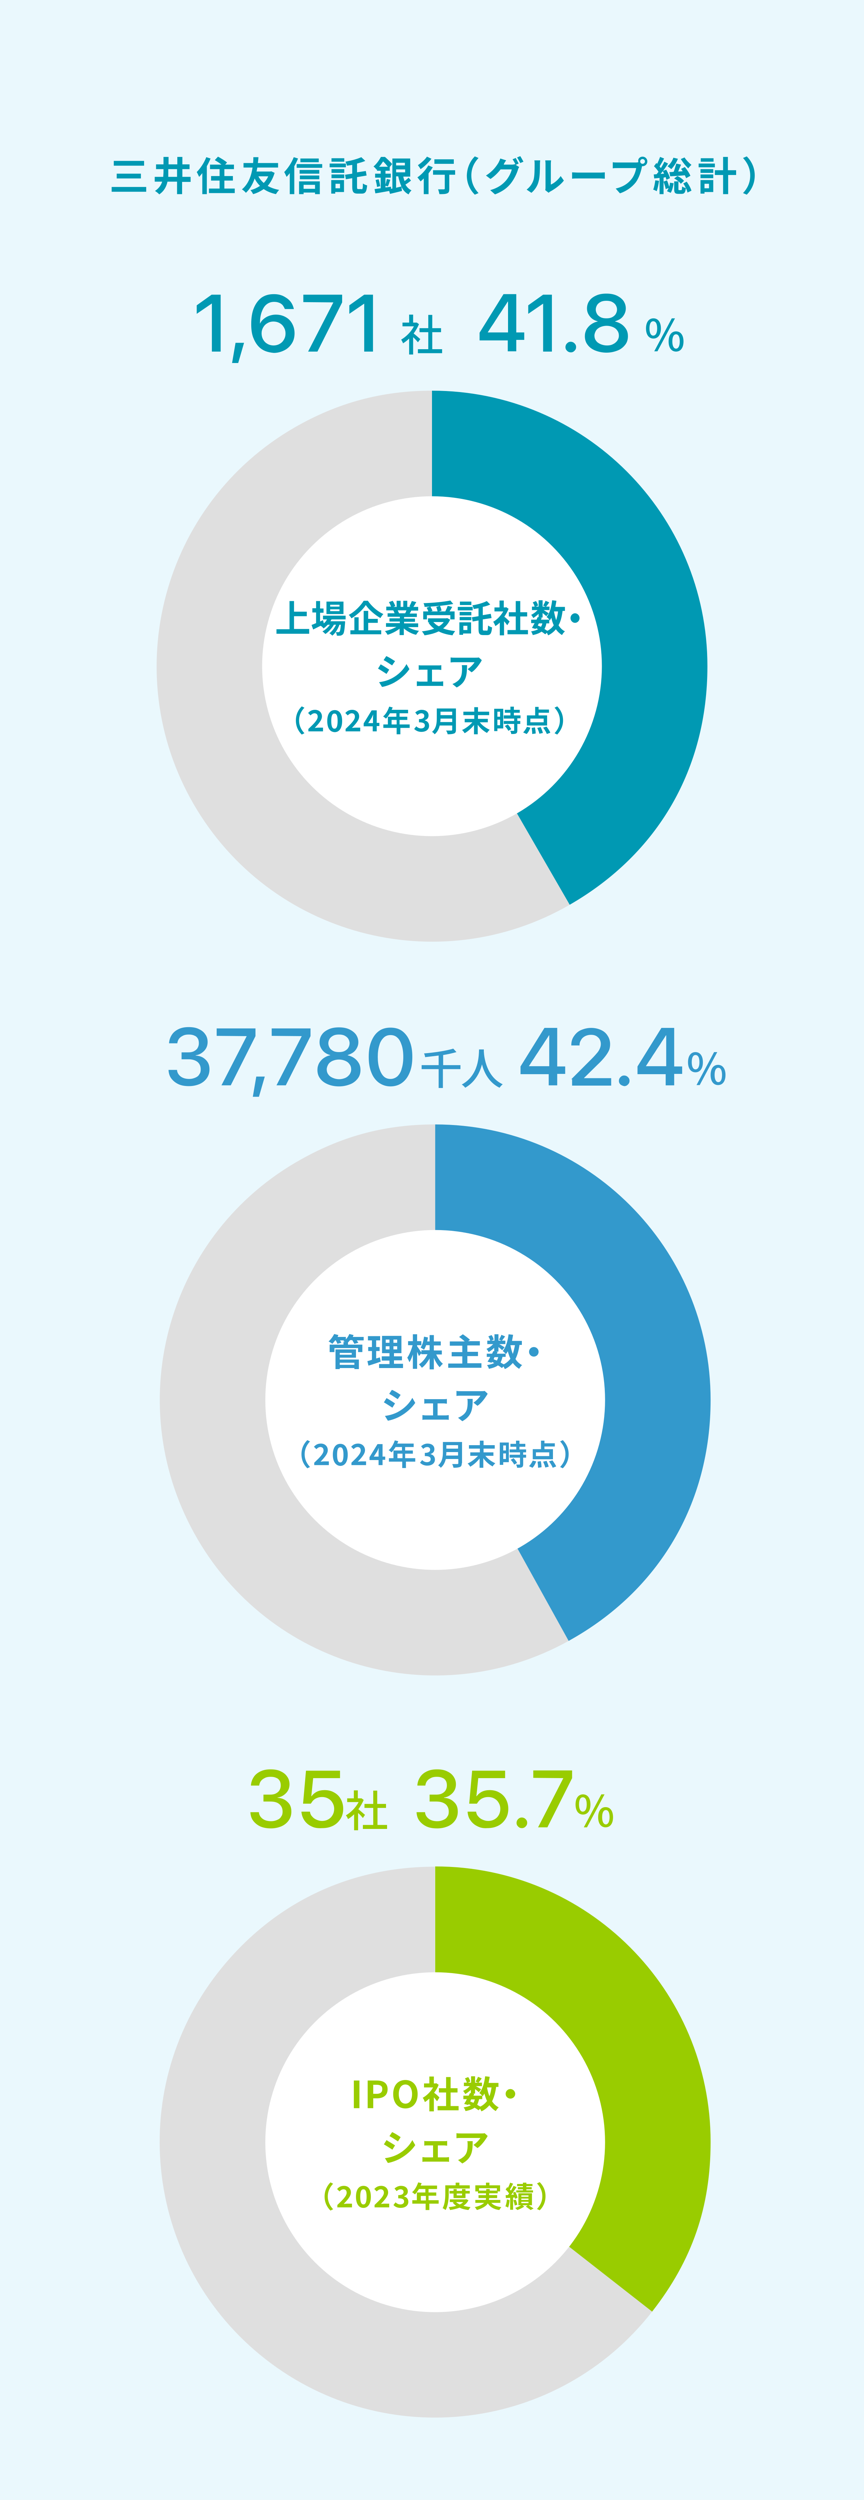
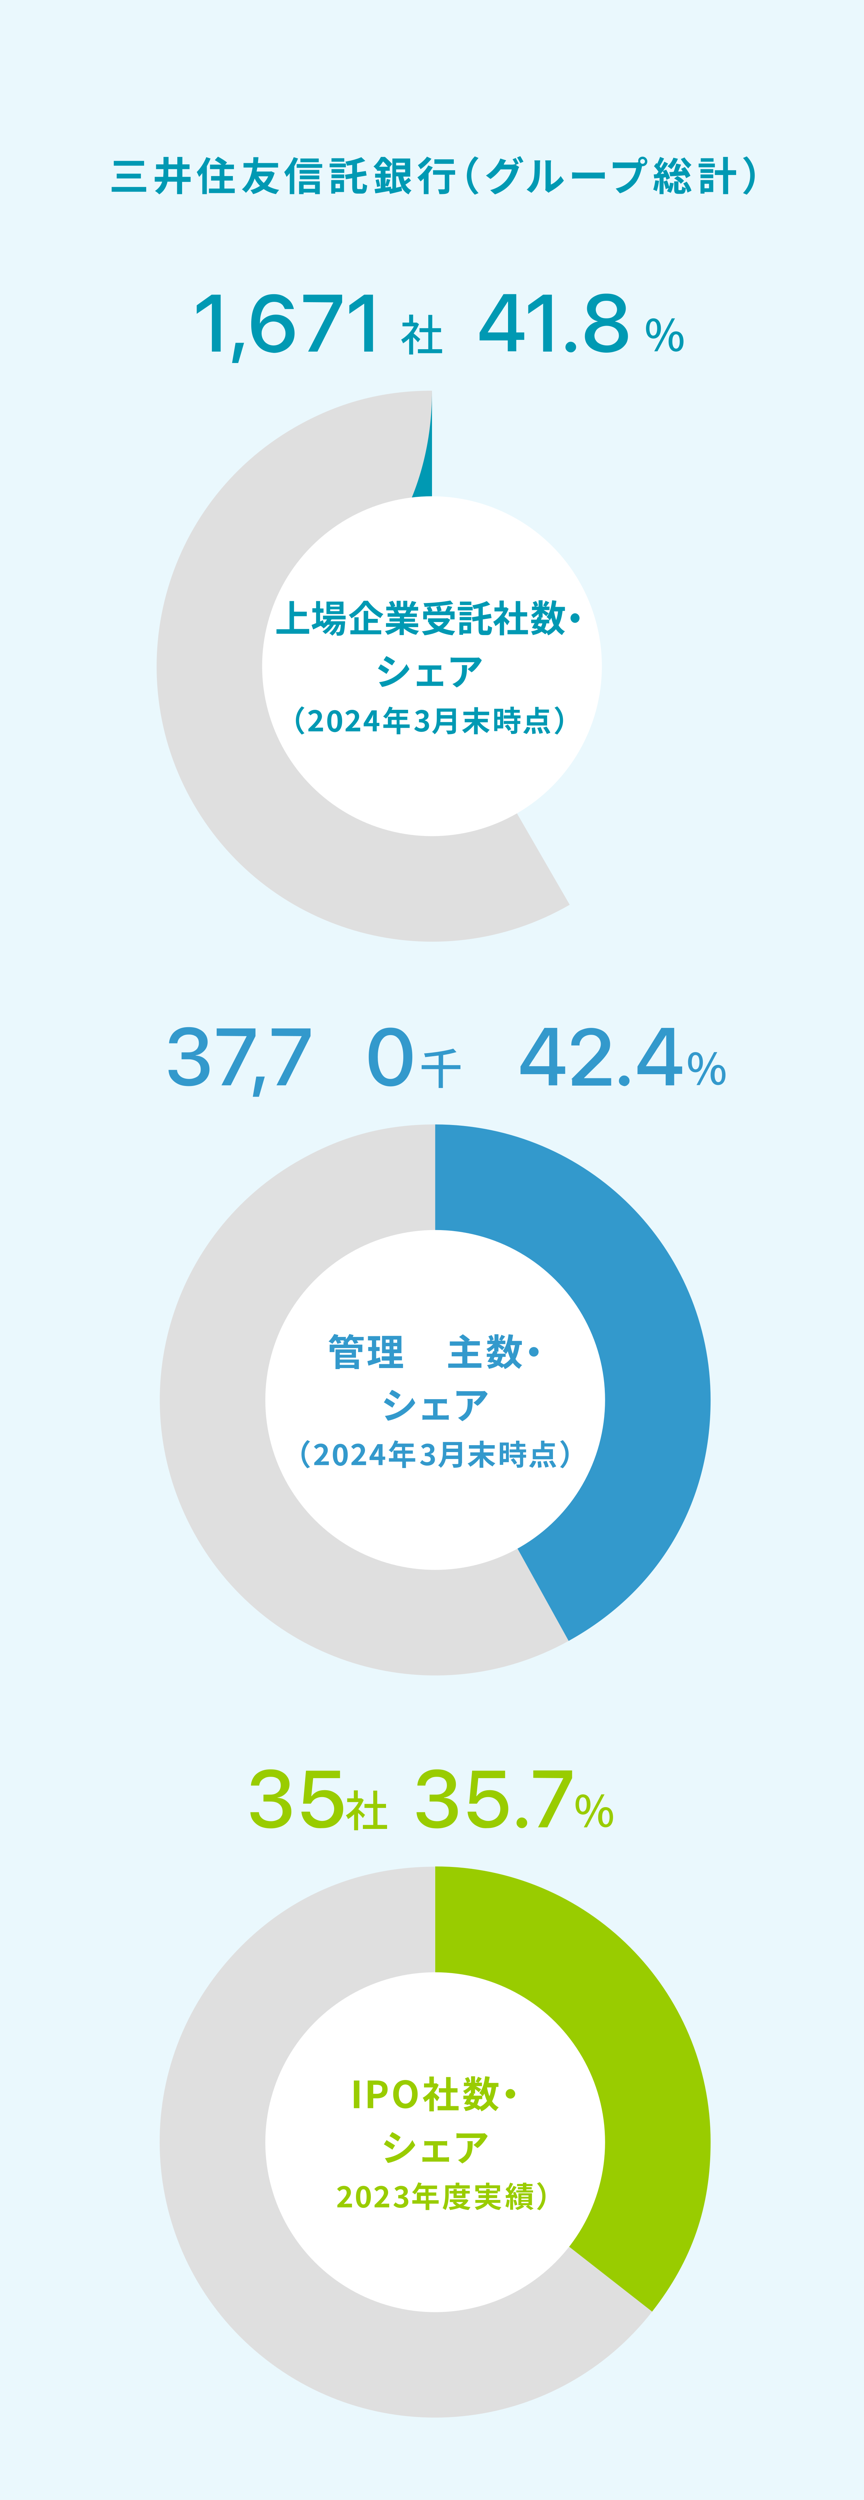
<svg xmlns="http://www.w3.org/2000/svg" version="1.1" id="レイヤー_1" x="0px" y="0px" viewBox="0 0 325 940" style="enable-background:new 0 0 325 940;" xml:space="preserve">
  <style type="text/css">
	.st0{fill:#EAF8FD;}
	.st1{fill:#DFDFDF;}
	.st2{fill-rule:evenodd;clip-rule:evenodd;fill:#0099B3;}
	.st3{fill:#3399CC;}
	.st4{fill:#99CC00;}
	.st5{fill:#FFFFFF;}
	.st6{fill:#0099B3;}
</style>
  <g id="グループ_2419" transform="translate(-25 -4792.23)">
    <g id="グループ_1039" transform="translate(0 729.23)">
      <g id="グループ_729" transform="translate(-158 2815)">
        <path id="パス_743" class="st0" d="M183,1248h325v940H183V1248z" />
      </g>
    </g>
  </g>
  <g>
    <g>
      <g>
        <g>
          <path class="st1" d="M162.5,250.5l51.8,89.7c-49.6,28.6-112.9,11.6-141.5-37.9s-11.6-112.9,37.9-141.5      c16.3-9.4,33-13.9,51.8-13.9V250.5z" />
        </g>
      </g>
      <g>
        <g>
-           <path class="st2" d="M162.5,250.5V146.9c57.2,0,103.6,46.4,103.6,103.6c0,38.5-18.5,70.5-51.8,89.7L162.5,250.5z" />
+           <path class="st2" d="M162.5,250.5V146.9c0,38.5-18.5,70.5-51.8,89.7L162.5,250.5z" />
        </g>
      </g>
    </g>
    <g>
      <g>
		</g>
      <g>
		</g>
    </g>
  </g>
  <g>
    <g>
      <g>
        <g>
          <path class="st1" d="M163.7,526.4l50.2,90.6c-50,27.7-113.1,9.7-140.8-40.4s-9.7-113.1,40.4-140.8c16-8.9,31.9-13,50.2-13V526.4      z" />
        </g>
      </g>
      <g>
        <g>
          <path class="st3" d="M163.7,526.4V422.8c57.2,0,103.6,46.4,103.6,103.6c0,38.9-19.4,71.8-53.4,90.6L163.7,526.4z" />
        </g>
      </g>
    </g>
    <g>
      <g>
		</g>
      <g>
		</g>
    </g>
  </g>
  <g>
    <g>
      <g>
        <g>
          <path class="st1" d="M163.7,805.4l81.6,63.8c-35.2,45.1-100.3,53.1-145.4,17.9S46.8,786.7,82,741.7      c20.2-25.8,48.9-39.8,81.6-39.8V805.4z" />
        </g>
      </g>
      <g>
        <g>
          <path class="st4" d="M163.7,805.4V701.8c57.2,0,103.6,46.4,103.6,103.6c0,24.5-6.9,44.5-22,63.8L163.7,805.4z" />
        </g>
      </g>
    </g>
    <g>
      <g>
		</g>
      <g>
		</g>
    </g>
  </g>
  <circle class="st5" cx="163.7" cy="526.4" r="63.9" />
  <g>
    <path class="st3" d="M136.5,504h-2.3c0.2,0.3,0.5,0.7,0.6,0.9l-1.5,0.4c-0.2-0.4-0.5-0.9-0.8-1.4h-0.8c-0.3,0.3-0.5,0.6-0.8,0.9   v0.8h5.4v2.8h-1.6v-1.5h-8.9v1.5H124v-2.8h5.2v-1h0.6c-0.3-0.1-0.5-0.3-0.7-0.3c0.1-0.1,0.2-0.2,0.4-0.3h-1.6   c0.2,0.3,0.4,0.7,0.5,0.9l-1.5,0.4c-0.1-0.4-0.4-0.9-0.6-1.3h-0.2c-0.4,0.5-0.8,1-1.1,1.3c-0.3-0.3-1-0.7-1.4-0.9   c0.8-0.7,1.6-1.8,2.1-2.8l1.6,0.4c-0.1,0.2-0.2,0.4-0.3,0.7h3.1v0.9c0.6-0.6,1-1.3,1.3-2l1.6,0.4c-0.1,0.2-0.2,0.5-0.3,0.7h4.1V504   z M127.8,511.2h7.2v3.6h-1.7v-0.4h-5.5v0.4h-1.6v-7.4h7.7v3.1h-6.1V511.2z M127.8,508.7v0.7h4.5v-0.7H127.8z M127.8,512.4v0.8h5.5   v-0.8H127.8z" />
    <path class="st3" d="M143.2,512c-1.5,0.5-3.2,1.1-4.6,1.5l-0.4-1.7c0.5-0.1,1.1-0.3,1.7-0.5v-3.3h-1.4v-1.5h1.4v-2.5h-1.5v-1.6h4.6   v1.6h-1.5v2.5h1.3v1.5h-1.3v2.8c0.5-0.1,0.9-0.3,1.4-0.4L143.2,512z M151.6,512.9v1.5h-9v-1.5h3.9v-1.3h-2.9V510h2.9v-1.2h-2.8   v-6.5h7.3v6.5h-2.8v1.2h3v1.5h-3v1.3H151.6z M145.1,504.9h1.4v-1.2h-1.4V504.9z M145.1,507.4h1.4v-1.2h-1.4V507.4z M149.4,503.7   H148v1.2h1.4V503.7z M149.4,506.2H148v1.2h1.4V506.2z" />
-     <path class="st3" d="M157.6,509.9c-0.2-0.4-0.4-1-0.7-1.6v6.4h-1.6v-5.4c-0.4,1.2-0.8,2.2-1.3,2.9c-0.2-0.5-0.5-1.2-0.8-1.7   c0.8-1.1,1.6-3.1,2-4.7h-1.7v-1.5h1.8v-2.6h1.6v2.6h1.6v1.5h-1.6v0.4c0.4,0.5,1.4,2.1,1.7,2.5L157.6,509.9z M164,509.1   c0.6,1.4,1.6,2.9,2.6,3.7c-0.4,0.3-0.9,0.9-1.2,1.3c-0.8-0.8-1.6-2.1-2.2-3.5v4.3h-1.6v-4.1c-0.8,1.4-1.8,2.7-2.9,3.5   c-0.3-0.4-0.8-1-1.1-1.3c1.3-0.8,2.5-2.3,3.2-3.8h-2.3v-1.5h3.1v-1.9h-1.3c-0.2,0.6-0.5,1.2-0.8,1.7c-0.3-0.2-0.9-0.6-1.3-0.8   c0.7-1,1.1-2.5,1.3-4.1l1.5,0.3c-0.1,0.5-0.2,1-0.3,1.5h0.9v-2.4h1.6v2.4h2.6v1.5h-2.6v1.9h3v1.5H164z" />
    <path class="st3" d="M181.1,512.7v1.6h-12.5v-1.6h5.3V510h-4v-1.6h4V506h-4.7v-1.6h5.6c-0.6-0.6-1.4-1.2-2.1-1.7l1.4-1   c0.9,0.6,2.1,1.5,2.7,2.1l-0.7,0.5h4.4v1.6h-4.7v2.4h4v1.6h-4v2.7H181.1z" />
    <path class="st3" d="M195.4,505.8c-0.3,2.1-0.8,3.8-1.5,5.2c0.6,1,1.5,1.8,2.5,2.3c-0.4,0.3-0.9,1-1.1,1.4c-1-0.6-1.7-1.3-2.4-2.2   c-0.8,0.9-1.7,1.7-3,2.3c-0.1-0.2-0.3-0.6-0.5-1l-0.6,0.6c-0.4-0.3-0.9-0.7-1.5-1c-0.8,0.6-1.9,1-3.4,1.3c-0.1-0.5-0.4-1-0.7-1.4   c1.1-0.2,2-0.4,2.7-0.8c-0.3-0.1-0.5-0.3-0.8-0.4l-0.2,0.3l-1.5-0.4c0.3-0.5,0.7-1.1,1-1.8h-1.3V509h2c0.2-0.3,0.3-0.7,0.5-1   l0.3,0.1v-1.3c-0.6,0.6-1.4,1.2-2.1,1.6c-0.2-0.4-0.5-0.9-0.8-1.2c0.9-0.4,1.8-1,2.5-1.8h-2.2v-1.3h1.1c-0.1-0.5-0.4-1.1-0.7-1.6   l1.2-0.5c0.4,0.5,0.7,1.2,0.8,1.7l-0.9,0.4h1.2v-2.4h1.5v2.4h1.1l-0.9-0.4c0.3-0.5,0.7-1.2,0.9-1.8l1.4,0.6   c-0.4,0.6-0.9,1.2-1.2,1.6h1.3v1.3h-2.3c0.7,0.4,1.7,1,2,1.2l-0.9,1.1c-0.3-0.3-0.9-0.8-1.4-1.2v1.7h-0.9l0.6,0.1l-0.3,0.7h3.3   c-0.3-0.3-0.8-0.8-1.1-1c1.2-1.4,1.9-3.8,2.2-6.3l1.7,0.2c-0.1,0.8-0.3,1.6-0.4,2.3h3.7v1.5H195.4z M185.7,511.1   c0.4,0.2,0.8,0.3,1.2,0.5c0.2-0.4,0.4-0.8,0.5-1.3h-1.4L185.7,511.1z M189,510.3c-0.2,0.8-0.4,1.4-0.7,2c0.4,0.3,0.8,0.5,1.2,0.7   c1-0.5,1.8-1.2,2.5-2.1c-0.4-0.8-0.7-1.8-1-2.8c-0.2,0.4-0.4,0.7-0.6,1c-0.1-0.1-0.1-0.1-0.2-0.2v1.3H189z M192,505.8   c0.2,1.2,0.5,2.3,0.9,3.3c0.3-1,0.6-2.1,0.8-3.3H192z" />
    <path class="st3" d="M202.6,508.3c0,1-0.8,1.8-1.8,1.8s-1.8-0.8-1.8-1.8s0.8-1.8,1.8-1.8S202.6,507.3,202.6,508.3z" />
    <path class="st3" d="M148.6,527.7l-1,1.6c-0.8-0.5-2.3-1.5-3.2-2l1-1.6C146.3,526.2,147.9,527.2,148.6,527.7z M149.7,530.9   c2.4-1.3,4.3-3.2,5.4-5.3l1.1,1.9c-1.3,1.9-3.3,3.7-5.6,5c-1.4,0.8-3.4,1.5-4.7,1.7l-1.1-1.8C146.5,532.2,148.2,531.7,149.7,530.9z    M150.7,524.5l-1.1,1.6c-0.8-0.5-2.2-1.5-3.2-2l1-1.5C148.5,523,150,524,150.7,524.5z" />
    <path class="st3" d="M160.6,526.1h6.4c0.3,0,0.8,0,1.1-0.1v1.8c-0.3,0-0.8-0.1-1.1-0.1h-2.4v4.5h3.1c0.4,0,0.8-0.1,1.1-0.1v1.8   c-0.3-0.1-0.8-0.1-1.1-0.1H160c-0.3,0-0.8,0-1.1,0.1v-1.8c0.4,0,0.8,0.1,1.1,0.1h2.9v-4.5h-2.2c-0.3,0-0.8,0-1.1,0.1V526   C159.8,526.1,160.3,526.1,160.6,526.1z" />
    <path class="st3" d="M183,524.8c-0.7,1.1-2,2.9-3.4,3.8l-1.5-1.2c1.1-0.7,2.2-1.9,2.6-2.6h-7.3c-0.6,0-1.1,0-1.7,0.1v-1.9   c0.5,0.1,1.1,0.1,1.7,0.1h7.5c0.4,0,1.2,0,1.4-0.1l1.1,1C183.4,524.3,183.1,524.6,183,524.8z M173.9,534.4l-1.6-1.3   c0.4-0.2,1-0.4,1.5-0.8c1.8-1.2,2.1-2.7,2.1-5c0-0.4,0-0.8-0.1-1.3h2C177.8,529.5,177.7,532.3,173.9,534.4z" />
    <path class="st3" d="M115.6,541.5l1,0.5c-1.1,1.2-2,2.7-2,4.8s0.9,3.6,2,4.8l-1,0.5c-1.2-1.2-2.2-2.9-2.2-5.3   S114.4,542.7,115.6,541.5z" />
    <path class="st3" d="M118.2,550c2.1-2,3.5-3.4,3.5-4.6c0-0.8-0.4-1.3-1.2-1.3c-0.6,0-1.1,0.4-1.5,0.8l-0.9-0.9   c0.7-0.8,1.5-1.2,2.6-1.2c1.5,0,2.6,1,2.6,2.5c0,1.4-1.3,2.8-2.7,4.3c0.4,0,0.9-0.1,1.3-0.1h1.8v1.4h-5.5V550z" />
    <path class="st3" d="M125.2,547c0-2.7,1.1-4.1,2.8-4.1c1.7,0,2.8,1.4,2.8,4.1c0,2.7-1.1,4.2-2.8,4.2   C126.3,551.1,125.2,549.6,125.2,547z M129.2,547c0-2.2-0.5-2.8-1.2-2.8s-1.2,0.6-1.2,2.8c0,2.2,0.5,2.9,1.2,2.9   S129.2,549.2,129.2,547z" />
    <path class="st3" d="M132.2,550c2.1-2,3.5-3.4,3.5-4.6c0-0.8-0.4-1.3-1.2-1.3c-0.6,0-1.1,0.4-1.5,0.8l-0.9-0.9   c0.7-0.8,1.5-1.2,2.6-1.2c1.5,0,2.6,1,2.6,2.5c0,1.4-1.3,2.8-2.7,4.3c0.4,0,0.9-0.1,1.3-0.1h1.8v1.4h-5.5V550z" />
    <path class="st3" d="M142.4,549H139v-1.1l3-4.9h1.9v4.7h1v1.2h-1v2h-1.5V549z M142.4,547.7v-1.6c0-0.5,0-1.2,0.1-1.7h0   c-0.2,0.4-0.4,0.8-0.6,1.3l-1.3,2H142.4z" />
    <path class="st3" d="M156.5,549.6h-3.8v2.4h-1.4v-2.4h-5v-1.3h1.7v-2.9h3.2v-1.3h-2.4c-0.5,0.8-1,1.5-1.5,2   c-0.3-0.2-0.8-0.7-1.1-0.8c1-0.8,1.8-2.2,2.3-3.7l1.3,0.3c-0.1,0.3-0.2,0.6-0.4,0.9h6.2v1.3h-3.2v1.3h2.9v1.2h-2.9v1.7h3.8V549.6z    M151.4,548.3v-1.7h-1.9v1.7H151.4z" />
    <path class="st3" d="M158,550l0.8-1c0.5,0.5,1.1,0.8,1.8,0.8c0.8,0,1.4-0.4,1.4-1.1c0-0.8-0.5-1.2-2.2-1.2v-1.2c1.5,0,2-0.5,2-1.2   c0-0.6-0.4-1-1.1-1c-0.6,0-1.1,0.3-1.5,0.7l-0.8-1c0.7-0.6,1.5-1,2.4-1c1.6,0,2.6,0.8,2.6,2.1c0,0.9-0.5,1.5-1.4,1.8v0.1   c0.9,0.2,1.6,0.9,1.6,2c0,1.5-1.3,2.3-2.9,2.3C159.5,551.1,158.6,550.6,158,550z" />
    <path class="st3" d="M173.7,550.2c0,0.8-0.2,1.2-0.7,1.4c-0.5,0.2-1.3,0.3-2.4,0.3c-0.1-0.4-0.3-1-0.5-1.4c0.8,0,1.7,0,1.9,0   c0.3,0,0.4-0.1,0.4-0.3v-1.6h-4.7c-0.3,1.2-0.8,2.4-1.9,3.3c-0.2-0.3-0.7-0.8-1-0.9c1.7-1.4,1.8-3.5,1.8-5.2v-3.6h7.2V550.2z    M172.3,547.4V546h-4.4c0,0.4,0,0.9-0.1,1.3H172.3z M167.9,543.4v1.3h4.4v-1.3H167.9z" />
    <path class="st3" d="M182.5,547.3c0.9,1.2,2.4,2.3,3.8,2.9c-0.3,0.3-0.8,0.8-1,1.2c-1.3-0.7-2.6-1.8-3.5-3.1v3.6h-1.4v-3.5   c-1,1.3-2.3,2.4-3.5,3.1c-0.2-0.3-0.6-0.9-1-1.2c1.4-0.6,2.9-1.8,3.9-2.9h-2.9v-1.3h3.6v-1.4h-4.1v-1.3h4.1v-1.7h1.4v1.7h4.2v1.3   h-4.2v1.4h3.7v1.3H182.5z" />
    <path class="st3" d="M191.5,549.8h-2.2v1H188v-8.4h3.4V549.8z M189.3,543.5v1.9h1v-1.9H189.3z M190.3,548.6v-2.1h-1v2.1H190.3z    M196.8,546.1v0.9h1.1v1.1h-1.1v2.4c0,0.6-0.1,1-0.5,1.2c-0.4,0.2-1,0.2-1.8,0.2c0-0.4-0.2-0.9-0.4-1.2c0.5,0,1.1,0,1.3,0   c0.2,0,0.2,0,0.2-0.2v-2.4h-3.9V547h3.9v-0.9h-3.9v-1.1h2.5v-1H192v-1.1h2.1v-1.2h1.3v1.2h2.2v1.1h-2.2v1h2.5v1.1H196.8z    M193.2,548.3c0.5,0.5,1.1,1.3,1.3,1.8l-1.1,0.6c-0.2-0.5-0.8-1.3-1.3-1.8L193.2,548.3z" />
    <path class="st3" d="M199,551.3c0.5-0.5,1.1-1.4,1.4-2.1l1.3,0.3c-0.3,0.9-0.8,1.8-1.4,2.4L199,551.3z M208,548.7h-7.6v-3.8h3.1   v-3.2h1.3v1h3.9v1.2h-3.9v1h3.2V548.7z M206.6,546.1h-5v1.4h5V546.1z M203.4,549.4c0.2,0.7,0.3,1.7,0.3,2.3l-1.3,0.2   c0-0.6-0.1-1.6-0.2-2.3L203.4,549.4z M205.6,549.3c0.3,0.7,0.7,1.6,0.8,2.2l-1.3,0.3c-0.1-0.6-0.5-1.5-0.8-2.2L205.6,549.3z    M207.8,549.1c0.5,0.7,1.2,1.7,1.4,2.3l-1.3,0.5c-0.2-0.6-0.8-1.6-1.4-2.4L207.8,549.1z" />
    <path class="st3" d="M211.7,552.1l-1-0.5c1.1-1.2,2-2.7,2-4.8s-0.9-3.6-2-4.8l1-0.5c1.2,1.2,2.2,2.9,2.2,5.3   S212.9,550.9,211.7,552.1z" />
  </g>
  <circle class="st5" cx="162.5" cy="250.5" r="63.9" />
  <g>
    <path class="st6" d="M116.3,236.6v1.7H104v-1.7h4.9V226h1.7v4h4.8v1.7h-4.8v4.8H116.3z" />
    <path class="st6" d="M124.7,232.9c-0.1,0.2-0.2,0.4-0.4,0.7h5.5c0,0,0,0.4,0,0.6c-0.2,2.7-0.4,3.9-0.8,4.3   c-0.3,0.3-0.6,0.4-0.9,0.5c-0.3,0-0.8,0.1-1.4,0c0-0.4-0.2-1-0.4-1.3c0.4,0,0.8,0,1,0c0.2,0,0.3,0,0.4-0.2c0.2-0.2,0.4-0.9,0.5-2.6   h-0.5c-0.6,1.6-1.6,3.3-2.7,4.1c-0.3-0.3-0.7-0.7-1.1-0.9c1-0.7,1.9-1.9,2.5-3.2h-0.8c-0.7,1.3-2,2.7-3.2,3.5   c-0.3-0.3-0.7-0.7-1.1-1c1-0.5,2.1-1.5,2.8-2.5h-0.8c-0.5,0.5-1,1-1.6,1.4c-0.2-0.3-0.7-0.8-1.1-1c-1,0.5-2,1-2.8,1.4l-0.6-1.7   c0.5-0.2,1-0.4,1.7-0.7v-4h-1.4v-1.6h1.4V226h1.5v2.8h1.3v1.6h-1.3v3.3l1.1-0.5l0.3,1.2c0.5-0.4,0.9-0.9,1.2-1.5h-1.5v-1.4h8.5v1.4   H124.7z M129.2,230.9h-6.4v-4.7h6.4V230.9z M127.7,227.4h-3.5v0.7h3.5V227.4z M127.7,229.1h-3.5v0.7h3.5V229.1z" />
    <path class="st6" d="M138.3,225.8c1.5,2.2,3.7,4.1,5.9,5.1c-0.4,0.4-0.8,1-1.1,1.5c-2.1-1.2-4.4-3.2-5.5-4.9   c-1.1,1.7-3.2,3.7-5.4,5c-0.2-0.4-0.7-1-1-1.3c2.3-1.2,4.5-3.5,5.6-5.3H138.3z M138.5,237h4.9v1.5h-11.6V237h1.5v-4.9h1.6v4.9h1.9   v-7.3h1.7v3h3.6v1.5h-3.6V237z" />
    <path class="st6" d="M153.3,235.7c1.2,0.7,2.7,1.3,4.3,1.5c-0.4,0.4-0.8,1.1-1.1,1.5c-1.7-0.4-3.3-1.3-4.6-2.4v2.5h-1.6v-2.4   c-1.3,1-2.9,1.8-4.5,2.3c-0.2-0.4-0.7-1.1-1-1.4c1.5-0.3,3.1-0.9,4.3-1.6h-3.9v-1.4h5.2v-0.6h-3.9v-1.2h3.9v-0.6h-4.6v-1.3h2.6   c-0.1-0.4-0.3-0.8-0.5-1.1l0.2,0h-2.8v-1.4h1.8c-0.2-0.5-0.5-1.2-0.8-1.7l1.4-0.5c0.4,0.6,0.8,1.4,1,2l-0.7,0.3h1.2v-2.3h1.5v2.3h1   v-2.3h1.5v2.3h1.2L154,228c0.3-0.6,0.7-1.4,0.9-2l1.7,0.4c-0.4,0.6-0.7,1.3-1.1,1.8h1.8v1.4h-2.6c-0.2,0.4-0.4,0.8-0.6,1.1h2.7v1.3   H152v0.6h4.1v1.2H152v0.6h5.3v1.4H153.3z M149.6,229.5c0.2,0.4,0.4,0.8,0.5,1.1l-0.2,0h2.5c0.2-0.3,0.3-0.7,0.5-1.1H149.6z" />
    <path class="st6" d="M169.3,233c-0.6,1.4-1.5,2.4-2.6,3.3c1.3,0.5,2.8,0.8,4.5,1c-0.3,0.4-0.8,1.1-1,1.6c-2-0.3-3.7-0.7-5.2-1.5   c-1.6,0.8-3.4,1.2-5.3,1.5c-0.2-0.4-0.6-1.1-1-1.5c1.7-0.2,3.3-0.5,4.6-1c-0.8-0.6-1.5-1.3-2.1-2.2l0.4-0.2h-0.6v-1.5h6.9l0.3-0.1   L169.3,233z M160.7,232.9h-1.5v-3h1.9c-0.1-0.4-0.4-1-0.6-1.4l1.2-0.4c-0.7,0-1.4,0.1-2,0.1c0-0.4-0.2-1.1-0.4-1.4   c3.6-0.1,7.7-0.5,10.1-1l1.1,1.3c-1.5,0.3-3.2,0.5-5,0.7c0.3,0.6,0.5,1.3,0.6,1.8l-1,0.3h2.4c0.3-0.6,0.7-1.5,0.9-2.1l1.7,0.4   c-0.3,0.6-0.7,1.2-1,1.7h1.9v3h-1.6v-1.6h-8.8V232.9z M165.4,227.8c-1.1,0.1-2.3,0.2-3.5,0.3c0.3,0.5,0.6,1.1,0.8,1.6l-0.7,0.2h2.6   c-0.1-0.5-0.3-1.2-0.5-1.7L165.4,227.8z M163,233.9c0.6,0.6,1.2,1.2,2.1,1.6c0.7-0.4,1.4-1,1.8-1.6H163z" />
    <path class="st6" d="M177.8,229.5h-5.6v-1.3h5.6V229.5z M177.2,238.2h-3v0.5h-1.4V234h4.4V238.2z M172.9,230.1h4.4v1.3h-4.4V230.1z    M172.9,232h4.4v1.2h-4.4V232z M177.3,227.5H173v-1.3h4.3V227.5z M174.3,235.3v1.6h1.5v-1.6H174.3z M183.1,237.2   c0.3,0,0.4-0.4,0.5-2c0.4,0.3,1,0.6,1.5,0.7c-0.2,2.2-0.6,2.9-1.8,2.9h-1.5c-1.4,0-1.8-0.5-1.8-2.3v-3.2l-2.2,0.4l-0.3-1.6l2.5-0.4   v-3c-0.6,0.1-1.2,0.2-1.8,0.3c-0.1-0.4-0.3-1-0.5-1.4c2-0.3,4.1-0.9,5.4-1.6l1.3,1.3c-0.8,0.4-1.8,0.7-2.8,0.9v3.1l3-0.5l0.3,1.6   l-3.3,0.5v3.5c0,0.6,0.1,0.7,0.4,0.7H183.1z" />
    <path class="st6" d="M190.8,235.1c-0.3-0.4-0.7-1-1.2-1.5v5.3H188v-4.8c-0.5,0.5-1.1,1-1.7,1.3c-0.1-0.4-0.5-1.3-0.8-1.6   c1.5-0.8,2.9-2.3,3.8-3.9h-3.3v-1.5h1.9v-2.6h1.6v2.6h0.6l0.3-0.1l0.9,0.6c-0.4,1.1-1,2.1-1.6,3c0.7,0.5,1.7,1.5,2,1.8L190.8,235.1   z M198.6,236.9v1.6h-7.7v-1.6h3.1v-5.1h-2.6v-1.6h2.6V226h1.7v4.2h2.6v1.6h-2.6v5.1H198.6z" />
    <path class="st6" d="M211.6,229.9c-0.3,2.1-0.7,3.8-1.5,5.2c0.6,1,1.4,1.8,2.4,2.3c-0.4,0.3-0.9,1-1.1,1.4   c-0.9-0.6-1.7-1.3-2.3-2.2c-0.7,0.9-1.7,1.7-2.9,2.3c-0.1-0.2-0.3-0.6-0.5-1l-0.6,0.6c-0.4-0.3-0.9-0.7-1.4-1   c-0.8,0.6-1.9,1-3.3,1.3c-0.1-0.5-0.4-1-0.6-1.4c1.1-0.2,1.9-0.4,2.6-0.8c-0.2-0.1-0.5-0.3-0.8-0.4l-0.1,0.3l-1.4-0.4   c0.3-0.5,0.6-1.1,1-1.8h-1.3v-1.3h2c0.2-0.3,0.3-0.7,0.5-1l0.3,0.1v-1.3c-0.6,0.6-1.4,1.2-2,1.6c-0.2-0.4-0.5-0.9-0.8-1.2   c0.8-0.4,1.7-1,2.4-1.8h-2.1v-1.3h1c-0.1-0.5-0.4-1.1-0.7-1.6l1.2-0.5c0.4,0.5,0.7,1.2,0.8,1.7l-0.9,0.4h1.1v-2.4h1.5v2.4h1.1   l-0.9-0.4c0.3-0.5,0.7-1.2,0.9-1.8l1.4,0.6c-0.4,0.6-0.8,1.2-1.2,1.6h1.3v1.3h-2.2c0.7,0.4,1.6,1,1.9,1.2l-0.9,1.1   c-0.3-0.3-0.9-0.8-1.4-1.2v1.7h-0.9l0.6,0.1l-0.3,0.7h3.2c-0.3-0.3-0.8-0.8-1.1-1c1.2-1.4,1.8-3.8,2.1-6.3l1.6,0.2   c-0.1,0.8-0.3,1.6-0.4,2.3h3.6v1.5H211.6z M202.3,235.2c0.4,0.2,0.8,0.3,1.2,0.5c0.2-0.4,0.4-0.8,0.5-1.3h-1.3L202.3,235.2z    M205.5,234.5c-0.1,0.8-0.4,1.4-0.7,2c0.4,0.3,0.8,0.5,1.1,0.7c1-0.5,1.8-1.2,2.4-2.1c-0.4-0.8-0.7-1.8-0.9-2.8   c-0.2,0.4-0.4,0.7-0.6,1c-0.1-0.1-0.1-0.1-0.2-0.2v1.3H205.5z M208.4,229.9c0.2,1.2,0.5,2.3,0.8,3.3c0.3-1,0.6-2.1,0.7-3.3H208.4z" />
    <path class="st6" d="M218,232.4c0,1-0.8,1.8-1.7,1.8s-1.7-0.8-1.7-1.8s0.8-1.8,1.7-1.8S218,231.4,218,232.4z" />
    <path class="st6" d="M146.4,251.8l-1,1.6c-0.8-0.5-2.3-1.5-3.2-2l1-1.6C144.1,250.3,145.7,251.3,146.4,251.8z M147.5,255   c2.4-1.3,4.3-3.2,5.4-5.3l1.1,1.9c-1.3,1.9-3.3,3.7-5.6,5c-1.4,0.8-3.4,1.5-4.7,1.7l-1.1-1.8C144.3,256.3,146,255.8,147.5,255z    M148.6,248.6l-1.1,1.6c-0.8-0.5-2.2-1.5-3.2-2l1-1.5C146.3,247.1,147.8,248.1,148.6,248.6z" />
    <path class="st6" d="M158.5,250.2h6.4c0.3,0,0.8,0,1.1-0.1v1.8c-0.4,0-0.8-0.1-1.1-0.1h-2.4v4.5h3.1c0.4,0,0.8-0.1,1.1-0.1v1.8   c-0.3-0.1-0.8-0.1-1.1-0.1h-7.7c-0.3,0-0.8,0-1.1,0.1v-1.8c0.4,0,0.8,0.1,1.1,0.1h2.9v-4.5h-2.2c-0.3,0-0.8,0-1.1,0.1v-1.8   C157.7,250.2,158.2,250.2,158.5,250.2z" />
    <path class="st6" d="M180.8,249c-0.7,1.1-2,2.9-3.4,3.8l-1.5-1.2c1.1-0.7,2.2-1.9,2.6-2.6h-7.3c-0.6,0-1.1,0-1.7,0.1v-1.9   c0.5,0.1,1.1,0.1,1.7,0.1h7.5c0.4,0,1.2,0,1.4-0.1l1.1,1C181.2,248.4,180.9,248.8,180.8,249z M171.8,258.5l-1.6-1.3   c0.4-0.2,1-0.4,1.5-0.8c1.8-1.2,2.1-2.7,2.1-5c0-0.4,0-0.8-0.1-1.3h2C175.6,253.6,175.6,256.5,171.8,258.5z" />
    <path class="st6" d="M113.5,265.6l1,0.5c-1.1,1.2-2,2.7-2,4.8s0.9,3.6,2,4.8l-1,0.5c-1.2-1.2-2.2-2.9-2.2-5.3   S112.3,266.8,113.5,265.6z" />
    <path class="st6" d="M116,274.1c2.1-2,3.5-3.4,3.5-4.6c0-0.8-0.4-1.3-1.2-1.3c-0.6,0-1.1,0.4-1.5,0.8l-0.9-0.9   c0.7-0.8,1.5-1.2,2.6-1.2c1.5,0,2.6,1,2.6,2.5c0,1.4-1.3,2.8-2.7,4.3c0.4,0,0.9-0.1,1.3-0.1h1.8v1.4H116V274.1z" />
    <path class="st6" d="M123.1,271.1c0-2.7,1.1-4.1,2.8-4.1c1.7,0,2.8,1.4,2.8,4.1c0,2.7-1.1,4.2-2.8,4.2   C124.1,275.2,123.1,273.8,123.1,271.1z M127,271.1c0-2.2-0.5-2.8-1.2-2.8s-1.2,0.6-1.2,2.8c0,2.2,0.5,2.9,1.2,2.9   S127,273.3,127,271.1z" />
    <path class="st6" d="M130,274.1c2.1-2,3.5-3.4,3.5-4.6c0-0.8-0.4-1.3-1.2-1.3c-0.6,0-1.1,0.4-1.5,0.8l-0.9-0.9   c0.7-0.8,1.5-1.2,2.6-1.2c1.5,0,2.6,1,2.6,2.5c0,1.4-1.3,2.8-2.7,4.3c0.4,0,0.9-0.1,1.3-0.1h1.8v1.4H130V274.1z" />
    <path class="st6" d="M140.3,273.1h-3.5V272l3-4.9h1.9v4.7h1v1.2h-1v2h-1.5V273.1z M140.3,271.9v-1.6c0-0.5,0-1.2,0.1-1.7h0   c-0.2,0.4-0.4,0.8-0.6,1.3l-1.3,2H140.3z" />
    <path class="st6" d="M154.4,273.7h-3.8v2.4h-1.4v-2.4h-5v-1.3h1.7v-2.9h3.2v-1.3h-2.4c-0.5,0.8-1,1.5-1.5,2   c-0.3-0.2-0.8-0.7-1.1-0.8c1-0.8,1.8-2.2,2.3-3.7l1.3,0.3c-0.1,0.3-0.2,0.6-0.4,0.9h6.2v1.3h-3.2v1.3h2.9v1.2h-2.9v1.7h3.8V273.7z    M149.2,272.4v-1.7h-1.9v1.7H149.2z" />
    <path class="st6" d="M155.8,274.1l0.8-1c0.5,0.5,1.1,0.8,1.8,0.8c0.8,0,1.4-0.4,1.4-1.1c0-0.8-0.5-1.2-2.2-1.2v-1.2   c1.5,0,2-0.5,2-1.2c0-0.6-0.4-1-1.1-1c-0.6,0-1.1,0.3-1.5,0.7l-0.8-1c0.7-0.6,1.5-1,2.4-1c1.6,0,2.6,0.8,2.6,2.1   c0,0.9-0.5,1.5-1.4,1.8v0.1c0.9,0.2,1.6,0.9,1.6,2c0,1.5-1.3,2.3-2.9,2.3C157.3,275.2,156.4,274.7,155.8,274.1z" />
    <path class="st6" d="M171.5,274.4c0,0.8-0.2,1.2-0.7,1.4c-0.5,0.2-1.3,0.3-2.4,0.3c-0.1-0.4-0.3-1-0.6-1.4c0.8,0,1.7,0,1.9,0   c0.3,0,0.4-0.1,0.4-0.3v-1.6h-4.7c-0.3,1.2-0.8,2.4-1.9,3.3c-0.2-0.3-0.7-0.8-1-0.9c1.7-1.4,1.8-3.5,1.8-5.2v-3.6h7.2V274.4z    M170.1,271.5v-1.3h-4.4c0,0.4,0,0.9-0.1,1.3H170.1z M165.7,267.6v1.3h4.4v-1.3H165.7z" />
    <path class="st6" d="M180.4,271.5c0.9,1.2,2.4,2.3,3.8,2.9c-0.3,0.3-0.8,0.8-1,1.2c-1.3-0.7-2.6-1.8-3.5-3.1v3.6h-1.4v-3.5   c-1,1.3-2.3,2.4-3.5,3.1c-0.2-0.3-0.6-0.9-1-1.2c1.4-0.6,2.9-1.8,3.9-2.9h-2.9v-1.3h3.6v-1.4h-4.1v-1.3h4.1v-1.7h1.4v1.7h4.2v1.3   h-4.2v1.4h3.7v1.3H180.4z" />
    <path class="st6" d="M189.3,273.9h-2.2v1h-1.2v-8.4h3.4V273.9z M187.1,267.6v1.9h1v-1.9H187.1z M188.1,272.7v-2.1h-1v2.1H188.1z    M194.6,270.2v0.9h1.1v1.1h-1.1v2.4c0,0.6-0.1,1-0.5,1.2c-0.4,0.2-1,0.2-1.8,0.2c0-0.4-0.2-0.9-0.4-1.2c0.5,0,1.1,0,1.3,0   c0.2,0,0.2,0,0.2-0.2v-2.4h-3.9v-1.1h3.9v-0.9h-3.9V269h2.5v-1h-2.1v-1.1h2.1v-1.2h1.3v1.2h2.2v1.1h-2.2v1h2.5v1.1H194.6z    M191,272.4c0.5,0.5,1.1,1.3,1.3,1.8l-1.1,0.6c-0.2-0.5-0.8-1.3-1.3-1.8L191,272.4z" />
    <path class="st6" d="M196.8,275.4c0.5-0.5,1.1-1.4,1.4-2.1l1.3,0.3c-0.3,0.9-0.8,1.8-1.4,2.4L196.8,275.4z M205.8,272.8h-7.6V269   h3.1v-3.2h1.3v1h3.9v1.2h-3.9v1h3.2V272.8z M204.5,270.2h-5v1.4h5V270.2z M201.2,273.5c0.2,0.7,0.3,1.7,0.3,2.3l-1.3,0.2   c0-0.6-0.1-1.6-0.2-2.3L201.2,273.5z M203.4,273.4c0.3,0.7,0.7,1.6,0.8,2.2l-1.3,0.3c-0.1-0.6-0.5-1.5-0.8-2.2L203.4,273.4z    M205.6,273.2c0.5,0.7,1.2,1.7,1.4,2.3l-1.3,0.5c-0.2-0.6-0.8-1.6-1.4-2.4L205.6,273.2z" />
    <path class="st6" d="M209.6,276.2l-1-0.5c1.1-1.2,2-2.7,2-4.8s-0.9-3.6-2-4.8l1-0.5c1.2,1.2,2.2,2.9,2.2,5.3S210.7,275,209.6,276.2   z" />
  </g>
  <g>
    <path class="st6" d="M55,70.3v1.8H42v-1.8H55z M54.2,60.5v1.8H42.8v-1.8H54.2z M53,65.3v1.8h-9.1v-1.8H53z" />
    <path class="st6" d="M71.6,68.4h-3.1V73h-1.9v-4.7H63c-0.4,1.8-1.2,3.5-3.1,4.8c-0.3-0.4-1.1-1-1.6-1.3c1.5-1,2.3-2.2,2.7-3.5h-2.8   v-1.8h3.2c0-0.6,0.1-1.2,0.1-1.8v-1.1h-2.8v-1.8h2.8v-2.8h1.9v2.8h3.3v-2.8h1.9v2.8h2.7v1.8h-2.7v2.9h3.1V68.4z M66.6,66.5v-2.9   h-3.3v1.1c0,0.6,0,1.2,0,1.8H66.6z" />
    <path class="st6" d="M79.2,59.6c-0.4,1-0.9,2-1.4,2.9V73h-1.7v-7.9c-0.4,0.5-0.8,1-1.2,1.4c-0.2-0.4-0.6-1.4-0.9-1.8   c1.4-1.4,2.8-3.5,3.6-5.6L79.2,59.6z M88.3,70.9v1.7h-9.7v-1.7h4v-3h-3.2v-1.7h3.2v-2.6h-3.6v-1.7h4.3c-0.7-0.6-1.7-1.2-2.5-1.7   l1.2-1.3c1.1,0.6,2.6,1.5,3.4,2.2l-0.7,0.8H88v1.7h-3.6v2.6h3.2v1.7h-3.2v3H88.3z" />
    <path class="st6" d="M103.3,65c-0.6,2-1.5,3.6-2.6,4.9c1.2,0.7,2.6,1.2,4.3,1.5c-0.4,0.4-0.9,1.1-1.2,1.6c-1.8-0.4-3.3-1-4.6-1.9   c-1.2,0.8-2.5,1.5-4,1.9c-0.2-0.5-0.7-1.2-1-1.5c1.3-0.3,2.5-0.9,3.6-1.6c-0.8-0.8-1.5-1.7-2-2.8c-0.7,2-1.7,3.9-3.3,5.4   c-0.4-0.5-0.9-0.9-1.5-1.3c2.6-2.1,3.6-5.5,4-8.2h-3.4v-1.7h3.6c0.1-1,0.1-1.8,0.1-2.2h1.9c0,0.5-0.1,1.3-0.2,2.2h7.6V63h-7.8   c-0.1,0.5-0.2,1-0.3,1.5h5.2l0.3-0.1L103.3,65z M97.2,66.3c0.5,1,1.2,1.8,2,2.5c0.7-0.7,1.3-1.6,1.7-2.5H97.2z" />
    <path class="st6" d="M112.1,59.6c-0.4,1-0.9,2-1.4,2.9V73H109v-7.9c-0.4,0.5-0.8,1-1.2,1.4c-0.2-0.4-0.6-1.4-0.9-1.8   c1.4-1.4,2.8-3.5,3.6-5.6L112.1,59.6z M121.2,61.7v1.4h-9.6v-1.4H121.2z M112.5,68.2h7.8V73h-1.8v-0.6h-4.3V73h-1.7V68.2z    M120.1,65.3h-7.4v-1.4h7.4V65.3z M112.8,66h7.3v1.4h-7.3V66z M119.9,61H113v-1.4h6.9V61z M114.2,69.6V71h4.3v-1.5H114.2z" />
    <path class="st6" d="M130.1,62.9H124v-1.4h6.1V62.9z M129.4,72.2h-3.3v0.6h-1.5v-5.1h4.8V72.2z M124.7,63.6h4.8V65h-4.8V63.6z    M124.7,65.6h4.8V67h-4.8V65.6z M129.5,60.8h-4.8v-1.3h4.8V60.8z M126.2,69.1v1.7h1.7v-1.7H126.2z M136,71.2c0.4,0,0.5-0.4,0.5-2.2   c0.4,0.3,1.1,0.6,1.6,0.7c-0.2,2.3-0.6,3.1-2,3.1h-1.6c-1.5,0-2-0.6-2-2.5V67l-2.4,0.4l-0.3-1.7l2.7-0.4V62c-0.7,0.1-1.3,0.2-2,0.3   c-0.1-0.4-0.3-1.1-0.6-1.5c2.2-0.4,4.5-1,6-1.7l1.5,1.4c-0.9,0.4-2,0.7-3.1,1v3.3l3.3-0.5l0.3,1.7l-3.6,0.6v3.7   c0,0.7,0.1,0.8,0.5,0.8H136z" />
    <path class="st6" d="M154.6,67.9c-0.6,0.5-1.4,1.1-2.1,1.5c0.6,1,1.3,1.7,2.3,2.2c-0.4,0.3-0.9,1-1.1,1.5c-1.2-0.6-2.1-1.6-2.7-2.9   l0.2,1.6c-1.6,0.4-3.2,0.8-4.5,1.1l-0.3-1.1c-1.8,0.3-3.7,0.7-5.2,0.9l-0.3-1.6c0.6-0.1,1.4-0.2,2.3-0.3v-4h-2.1v-1.5h2.1v-1.1   h-1.4v-0.6l-0.2,0.2c-0.2-0.4-0.7-0.9-1.1-1.2c1.3-1.1,2.2-2.5,2.8-3.6h1.5c0.9,0.8,2.1,1.9,2.7,2.7l-0.9,1.1v1.4h-1.6v1.1h2v1.5   h-2v3.7c0.7-0.1,1.4-0.2,2.1-0.3l0,0.8l0.5-0.1V59.6h6.7v6.8h-2.6c0.1,0.6,0.3,1.2,0.5,1.7c0.5-0.4,1.1-0.9,1.5-1.3L154.6,67.9z    M142.4,67.4c0.3,0.8,0.5,1.9,0.6,2.6l-1.2,0.3c0-0.7-0.3-1.8-0.5-2.6L142.4,67.4z M145.9,62.7c-0.5-0.6-1.1-1.4-1.8-2   c-0.4,0.6-0.9,1.4-1.5,2H145.9z M144.9,69.8c0.2-0.7,0.5-1.8,0.6-2.5l1.3,0.3c-0.3,0.9-0.6,1.9-0.9,2.5L144.9,69.8z M149,61.2v1   h3.3v-1H149z M152.4,64.8v-1.1H149v1.1H152.4z M149,70.6c0.7-0.2,1.4-0.3,2-0.5c-0.5-1.1-0.9-2.4-1.2-3.8H149V70.6z" />
    <path class="st6" d="M162.8,62.9c-0.5,0.8-1,1.5-1.6,2.3V73h-1.8v-5.9c-0.4,0.4-0.8,0.8-1.2,1.1c-0.3-0.4-0.9-1.2-1.2-1.5   c1.5-1,3.2-2.8,4.1-4.5L162.8,62.9z M162.3,59.7c-1.1,1.4-2.7,3-4.1,3.9c-0.2-0.4-0.7-1.1-1-1.5c1.2-0.8,2.7-2.1,3.4-3.2   L162.3,59.7z M171.1,65.7H169V71c0,1-0.2,1.5-0.8,1.7c-0.6,0.3-1.6,0.3-2.9,0.3c-0.1-0.5-0.3-1.3-0.5-1.8c0.9,0,1.8,0,2.1,0   c0.3,0,0.4-0.1,0.4-0.3v-5.2h-4.4V64h8.3V65.7z M170.7,61.6h-7.3v-1.7h7.3V61.6z" />
    <path class="st6" d="M178.6,58.8l1.4,0.6c-1.5,1.6-2.7,3.7-2.7,6.6c0,2.9,1.2,5,2.7,6.6l-1.4,0.6c-1.6-1.6-3-4-3-7.2   C175.7,62.8,177,60.4,178.6,58.8z" />
    <path class="st6" d="M195.1,61.5L194,62l1.3,0.8c-0.2,0.3-0.4,0.7-0.5,1.1c-0.4,1.3-1.3,3.3-2.6,5c-1.4,1.8-3.2,3.1-6,4.2l-1.8-1.6   c3.1-0.9,4.7-2.2,6-3.7c1-1.2,1.9-3,2.1-4.1h-4.2c-1,1.3-2.3,2.6-3.8,3.6l-1.7-1.3c2.6-1.6,3.9-3.5,4.7-4.8c0.2-0.4,0.5-1,0.7-1.6   l2.2,0.7c-0.4,0.5-0.8,1.2-0.9,1.5c0,0,0,0,0,0.1h3c0.5,0,1-0.1,1.3-0.2l0.1,0.1c-0.3-0.6-0.7-1.4-1.1-1.9l1.2-0.5   C194.3,60,194.8,60.9,195.1,61.5z M196.9,60.8l-1.2,0.5c-0.3-0.6-0.8-1.5-1.2-2.1l1.2-0.5C196.1,59.3,196.6,60.3,196.9,60.8z" />
    <path class="st6" d="M200.7,67.6c0.4-1.3,0.4-4.1,0.4-5.9c0-0.6,0-1-0.1-1.4h2.2c0,0.1-0.1,0.7-0.1,1.4c0,1.8,0,4.9-0.5,6.5   c-0.4,1.7-1.4,3.2-2.7,4.3l-1.8-1.2C199.5,70.2,200.3,68.9,200.7,67.6z M205.2,70.3v-8.7c0-0.7-0.1-1.2-0.1-1.3h2.2   c0,0-0.1,0.6-0.1,1.3v7.8c1.2-0.5,2.7-1.7,3.7-3.2l1.2,1.7c-1.2,1.6-3.4,3.2-5.1,4.1c-0.3,0.2-0.5,0.3-0.6,0.5l-1.3-1   C205.2,71.1,205.2,70.7,205.2,70.3z" />
    <path class="st6" d="M217.6,64.9h8.1c0.7,0,1.4-0.1,1.8-0.1v2.4c-0.4,0-1.1-0.1-1.8-0.1h-8.1c-0.9,0-1.9,0-2.4,0.1v-2.4   C215.7,64.8,216.8,64.9,217.6,64.9z" />
    <path class="st6" d="M241.7,58.9c1,0,1.8,0.8,1.8,1.8c0,1-0.8,1.8-1.8,1.8c-0.1,0-0.1,0-0.2,0c0,0.2-0.1,0.3-0.1,0.5   c-0.3,1.5-1,3.8-2.2,5.5c-1.4,1.8-3.4,3.3-6,4.2l-1.6-1.8c3-0.7,4.7-2,5.9-3.5c1-1.2,1.6-2.9,1.8-4.2h-7c-0.7,0-1.4,0-1.8,0.1V61   c0.4,0.1,1.3,0.1,1.8,0.1h6.9c0.2,0,0.5,0,0.9-0.1c0-0.1,0-0.2,0-0.3C239.9,59.7,240.7,58.9,241.7,58.9z M241.7,61.6   c0.5,0,0.9-0.4,0.9-0.9c0-0.5-0.4-0.9-0.9-0.9c-0.5,0-0.9,0.4-0.9,0.9C240.8,61.2,241.2,61.6,241.7,61.6z" />
    <path class="st6" d="M247.9,68c-0.2,1.4-0.5,2.9-0.9,3.9c-0.3-0.2-0.9-0.5-1.3-0.6c0.4-0.9,0.6-2.2,0.8-3.5L247.9,68z M249.6,66.8   V73h-1.5v-6.1l-2,0.2l-0.2-1.5l1.1-0.1c0.2-0.3,0.5-0.6,0.7-0.9c-0.4-0.7-1.1-1.5-1.7-2.1l0.9-1.2c0.1,0.1,0.2,0.2,0.3,0.3   c0.4-0.8,0.8-1.8,1.1-2.6l1.5,0.6c-0.5,1-1.2,2.2-1.7,3c0.2,0.2,0.3,0.4,0.5,0.6c0.5-0.8,1-1.7,1.3-2.4l1.4,0.7   c-0.8,1.3-1.8,2.7-2.8,3.9l1.3-0.1c-0.2-0.3-0.3-0.7-0.5-1l1.3-0.5c0.6,1,1.2,2.3,1.4,3.2l-1.3,0.6c-0.1-0.3-0.2-0.6-0.3-1   L249.6,66.8z M250.9,67.8c0.3,0.7,0.6,1.6,0.8,2.4c0.2-0.5,0.3-1,0.3-1.5l1.4,0.2c-0.2,1.2-0.5,2.6-1.1,3.6l-1.4-0.6   c0.2-0.3,0.4-0.7,0.6-1.2l-1.1,0.4c-0.1-0.8-0.5-1.9-0.8-2.8L250.9,67.8z M255,59.7c-0.6,1.5-1.5,2.9-2.5,3.9   c-0.3-0.3-1-0.8-1.4-1.1c1-0.8,1.8-2,2.2-3.2L255,59.7z M258.1,67c-0.1-0.3-0.3-0.7-0.5-1.1c-1.9,0.2-4,0.3-5.5,0.4l-0.3-1.6   c0.5,0,1,0,1.6-0.1c0.4-0.9,0.7-2.2,1-3.1l1.8,0.4c-0.4,0.9-0.8,1.8-1.1,2.6l1.7-0.1c-0.2-0.3-0.4-0.6-0.6-0.9l1.4-0.7   c0.8,1,1.7,2.3,2.1,3.3L258.1,67z M258.3,68.3c0.8,1.1,1.5,2.4,1.8,3.4l-1.5,0.7c-0.1-0.5-0.3-1.1-0.6-1.7   c-0.2,1.7-0.6,2.2-1.6,2.2h-1.2c-1.4,0-1.6-0.5-1.6-1.9v-2.8h1.6v2.8c0,0.4,0,0.5,0.3,0.5h0.7c0.3,0,0.3-0.2,0.4-1.4   c0.3,0.3,0.9,0.5,1.4,0.6c-0.3-0.6-0.6-1.2-1-1.7L258.3,68.3z M254.8,66.2c1,0.4,2,1.2,2.5,1.8l-1.2,1.1c-0.5-0.7-1.6-1.5-2.5-2   L254.8,66.2z M257.5,59.2c0.6,1,1.7,2.1,2.6,2.8c-0.4,0.3-0.9,0.9-1.2,1.3c-0.9-0.8-2.1-2.3-2.8-3.5L257.5,59.2z" />
    <path class="st6" d="M268.9,62.9h-6.1v-1.4h6.1V62.9z M268.3,72.2H265v0.6h-1.5v-5.1h4.8V72.2z M263.5,63.6h4.8V65h-4.8V63.6z    M263.5,65.6h4.8V67h-4.8V65.6z M268.4,60.8h-4.8v-1.3h4.8V60.8z M265,69.1v1.7h1.7v-1.7H265z M277,65.8h-3.1V73H272v-7.2h-3.1V64   h3.1v-5h1.8v5h3.1V65.8z" />
    <path class="st6" d="M280.9,73.2l-1.4-0.6c1.5-1.6,2.7-3.7,2.7-6.6c0-2.9-1.2-4.9-2.7-6.6l1.4-0.6c1.6,1.6,3,4,3,7.2   C283.9,69.2,282.5,71.6,280.9,73.2z" />
  </g>
  <g>
    <g>
      <g>
        <path class="st6" d="M157.2,128.7c-0.4-0.5-1.1-1.3-1.8-1.9v6.5h-1.5v-6c-0.7,0.7-1.5,1.3-2.3,1.8c-0.1-0.4-0.5-1.1-0.7-1.4     c1.9-1.1,3.7-2.9,4.8-5h-4.3v-1.4h2.5v-3h1.5v3h1.1l0.3,0l0.8,0.6c-0.5,1.2-1.2,2.4-2,3.5c0.8,0.6,2.1,1.8,2.5,2.1L157.2,128.7z      M166.3,131.3v1.5h-9.1v-1.5h3.9v-6.4h-3.3v-1.5h3.3v-5h1.5v5h3.3v1.5h-3.3v6.4H166.3z" />
      </g>
    </g>
    <g>
      <g>
        <path class="st6" d="M79.7,114.1L79.7,114.1L74,118v-3.2l5.6-4H83v21.4h-3.3V114.1z" />
        <path class="st6" d="M88.6,128.9h3.2l-2.2,7.6h-2.3L88.6,128.9z" />
        <path class="st6" d="M99.8,132c-1-0.4-1.9-1-2.7-1.9c-0.8-0.9-1.4-2-1.9-3.3c-0.5-1.4-0.7-3-0.7-4.9v0c0-2.4,0.3-4.4,1-6.1     c0.7-1.7,1.7-3,2.9-3.9c1.3-0.9,2.8-1.3,4.6-1.3c1.3,0,2.4,0.2,3.5,0.7c1,0.5,1.9,1.1,2.6,1.9c0.7,0.8,1.1,1.7,1.4,2.8l0,0.2     h-3.3l-0.1-0.1c-0.2-0.5-0.5-1-0.8-1.4c-0.4-0.4-0.8-0.7-1.4-0.9c-0.5-0.2-1.1-0.3-1.8-0.3c-1.2,0-2.2,0.4-3,1.1     c-0.8,0.7-1.3,1.7-1.7,2.8c-0.4,1.2-0.6,2.5-0.6,3.9c0,0.1,0,0.2,0,0.3c0,0.1,0,0.2,0,0.3l0.6,3.5c0,0.8,0.2,1.6,0.6,2.3     c0.4,0.7,0.9,1.2,1.6,1.6c0.7,0.4,1.5,0.6,2.3,0.6c0.8,0,1.6-0.2,2.3-0.6c0.7-0.4,1.2-0.9,1.6-1.6c0.4-0.7,0.6-1.4,0.6-2.3v0     c0-0.9-0.2-1.6-0.6-2.3c-0.4-0.7-0.9-1.2-1.6-1.6c-0.7-0.4-1.5-0.6-2.3-0.6c-0.9,0-1.6,0.2-2.3,0.6c-0.7,0.4-1.2,0.9-1.6,1.6     c-0.4,0.7-0.6,1.4-0.6,2.2v0h-0.9v-3.6h0.3c0.3-0.6,0.7-1.2,1.3-1.7c0.6-0.5,1.2-0.9,2-1.2s1.7-0.5,2.6-0.5     c1.4,0,2.6,0.3,3.7,0.9c1.1,0.6,1.9,1.4,2.5,2.5c0.6,1.1,0.9,2.3,0.9,3.6v0c0,1.4-0.3,2.7-1,3.8c-0.7,1.1-1.6,2-2.8,2.6     c-1.2,0.6-2.5,1-4,1C101.9,132.6,100.8,132.4,99.8,132z" />
        <path class="st6" d="M125.4,113.7L125.4,113.7l-11.3-0.1v-2.8h14.6v2.9l-9.3,18.5h-3.5L125.4,113.7z" />
        <path class="st6" d="M137.1,114.1L137.1,114.1l-5.7,3.9v-3.2l5.6-4h3.3v21.4h-3.3V114.1z" />
      </g>
    </g>
    <g>
      <g>
        <path class="st6" d="M243,123.5c0-2.4,1.1-3.8,2.8-3.8s2.8,1.4,2.8,3.8s-1.1,3.8-2.8,3.8S243,125.9,243,123.5z M247.2,123.5     c0-1.9-0.6-2.7-1.5-2.7c-0.8,0-1.4,0.8-1.4,2.7c0,1.8,0.6,2.7,1.4,2.7C246.6,126.2,247.2,125.3,247.2,123.5z M252.7,119.7h1.2     l-6.6,12.4h-1.2L252.7,119.7z M251.5,128.4c0-2.4,1.1-3.8,2.8-3.8c1.7,0,2.8,1.4,2.8,3.8c0,2.4-1.1,3.8-2.8,3.8     C252.6,132.2,251.5,130.8,251.5,128.4z M255.7,128.4c0-1.9-0.6-2.7-1.4-2.7c-0.8,0-1.4,0.8-1.4,2.7c0,1.8,0.6,2.7,1.4,2.7     C255.1,131.1,255.7,130.2,255.7,128.4z" />
      </g>
    </g>
    <g>
      <g>
        <path class="st6" d="M191.1,128h-10.7v-2.9c0.6-1,1.2-1.9,1.8-2.9c0.6-1,1.2-1.9,1.8-2.9c0.6-1,1.2-1.9,1.8-2.9     c0.6-1,1.2-1.9,1.8-2.9c0.6-1,1.2-1.9,1.8-2.9h4.8v14.4h3v2.8h-3v4.3h-3.2V128z M191.1,125.2v-11.8H191c-0.5,0.8-1,1.6-1.5,2.3     c-0.5,0.8-1,1.6-1.5,2.3s-1,1.6-1.5,2.3c-0.5,0.8-1,1.6-1.5,2.3s-1,1.6-1.5,2.3v0.1H191.1z" />
        <path class="st6" d="M204.4,114.1L204.4,114.1l-5.7,3.9v-3.2l5.6-4h3.3v21.4h-3.3V114.1z" />
        <path class="st6" d="M213.3,131.9c-0.4-0.4-0.6-0.8-0.6-1.4c0-0.5,0.2-1,0.6-1.4s0.8-0.6,1.4-0.6c0.5,0,1,0.2,1.4,0.6     c0.4,0.4,0.6,0.8,0.6,1.4c0,0.6-0.2,1-0.6,1.4c-0.4,0.4-0.8,0.6-1.4,0.6C214.2,132.5,213.7,132.3,213.3,131.9z" />
        <path class="st6" d="M223.9,131.8c-1.2-0.5-2.2-1.2-2.9-2.2c-0.7-0.9-1-2-1-3.2v0c0-0.9,0.2-1.7,0.6-2.5c0.4-0.7,1-1.4,1.7-1.9     c0.7-0.5,1.5-0.9,2.5-1.1v-0.1c-1.2-0.3-2.2-0.9-2.9-1.8s-1.1-1.8-1.1-3v0c0-1.1,0.3-2.1,0.9-2.9c0.6-0.9,1.5-1.5,2.6-2     s2.4-0.7,3.8-0.7c1.4,0,2.7,0.2,3.8,0.7s2,1.2,2.6,2c0.6,0.9,0.9,1.8,0.9,2.9v0c0,1.1-0.4,2.1-1.1,3s-1.7,1.4-2.9,1.8v0.1     c0.9,0.2,1.8,0.6,2.5,1.1c0.7,0.5,1.3,1.2,1.7,1.9c0.4,0.7,0.6,1.6,0.6,2.5v0c0,1.2-0.3,2.3-1,3.2c-0.7,0.9-1.6,1.7-2.9,2.2     s-2.6,0.8-4.2,0.8C226.6,132.6,225.2,132.3,223.9,131.8z M230.6,129.4c0.7-0.3,1.2-0.8,1.6-1.3c0.4-0.6,0.6-1.2,0.6-1.9v0     c0-0.7-0.2-1.4-0.6-1.9c-0.4-0.6-0.9-1-1.6-1.3c-0.7-0.3-1.5-0.5-2.4-0.5c-0.9,0-1.7,0.2-2.4,0.5c-0.7,0.3-1.3,0.8-1.6,1.3     s-0.6,1.2-0.6,1.9v0c0,0.7,0.2,1.4,0.6,1.9c0.4,0.6,1,1,1.7,1.3c0.7,0.3,1.5,0.5,2.4,0.5C229.1,129.9,229.9,129.8,230.6,129.4z      M230.2,119.3c0.6-0.3,1.1-0.7,1.4-1.2c0.3-0.5,0.5-1.1,0.5-1.7v0c0-0.7-0.2-1.2-0.5-1.7c-0.3-0.5-0.8-0.9-1.4-1.2     s-1.3-0.4-2.1-0.4c-0.8,0-1.5,0.1-2.1,0.4s-1.1,0.7-1.4,1.2c-0.3,0.5-0.5,1.1-0.5,1.7v0c0,0.6,0.2,1.2,0.5,1.7     c0.3,0.5,0.8,0.9,1.4,1.2s1.3,0.4,2.1,0.4C228.9,119.7,229.6,119.6,230.2,119.3z" />
      </g>
    </g>
  </g>
  <g>
    <g>
      <g>
        <path class="st3" d="M173.1,402h-6.5v7.1h-1.6V402h-6.4v-1.5h6.4v-3.6c-1.7,0.2-3.5,0.4-5.1,0.6c0-0.4-0.2-1-0.4-1.4     c3.9-0.3,8.4-1,11-1.8l1.2,1.3c-1.4,0.4-3.1,0.8-5,1.1v3.8h6.5V402z" />
-         <path class="st3" d="M182,394.6c0,0.2,0,0.5,0,0.8c0.1,2.2,1,9.5,7.1,12.3c-0.5,0.4-0.9,0.9-1.2,1.3c-3.9-1.9-5.8-5.6-6.6-8.8     c-0.8,3.1-2.5,6.6-6.3,8.8c-0.3-0.4-0.8-0.9-1.3-1.2c6.5-3.5,6.4-11,6.5-13.2H182z" />
      </g>
    </g>
    <g>
      <g>
        <path class="st3" d="M67.2,407.7c-1.1-0.5-2-1.2-2.7-2.1c-0.7-0.9-1-1.9-1.1-3.1l0-0.2h3.2l0,0.2c0.1,0.9,0.6,1.7,1.4,2.3     c0.8,0.6,1.9,0.9,3.2,0.9c0.9,0,1.6-0.2,2.3-0.5s1.2-0.7,1.5-1.3c0.4-0.5,0.5-1.1,0.5-1.8v0c0-1.2-0.4-2.1-1.2-2.8     c-0.8-0.6-1.9-1-3.4-1h-2.6v-2.6h2.5c0.8,0,1.5-0.1,2.1-0.4c0.6-0.3,1.1-0.7,1.4-1.2c0.3-0.5,0.5-1.1,0.5-1.8v0     c0-0.7-0.1-1.3-0.4-1.8c-0.3-0.5-0.7-0.9-1.3-1.1c-0.6-0.3-1.3-0.4-2.1-0.4c-0.8,0-1.5,0.1-2.1,0.4c-0.6,0.3-1.1,0.6-1.5,1.1     c-0.4,0.5-0.6,1.1-0.7,1.7l0,0.1h-3.1l0-0.2c0.1-1.2,0.5-2.2,1.1-3.1c0.6-0.9,1.5-1.6,2.6-2.1s2.3-0.7,3.7-0.7     c1.4,0,2.7,0.2,3.7,0.7c1.1,0.5,1.9,1.1,2.5,2c0.6,0.8,0.9,1.8,0.9,2.9v0c0,0.9-0.2,1.7-0.6,2.4c-0.4,0.7-0.9,1.2-1.6,1.7     c-0.7,0.5-1.5,0.8-2.3,0.9v0.1c1.6,0.1,2.8,0.6,3.8,1.6s1.4,2.1,1.4,3.6v0c0,1.2-0.3,2.3-1,3.3c-0.7,1-1.6,1.7-2.7,2.2     c-1.2,0.5-2.5,0.8-4,0.8S68.3,408.2,67.2,407.7z" />
        <path class="st3" d="M92.8,389.6L92.8,389.6l-11.3-0.1v-2.8h14.6v2.9l-9.3,18.5h-3.5L92.8,389.6z" />
        <path class="st3" d="M96.4,404.8h3.2l-2.2,7.6h-2.3L96.4,404.8z" />
        <path class="st3" d="M113.5,389.6L113.5,389.6l-11.3-0.1v-2.8h14.6v2.9l-9.3,18.5H104L113.5,389.6z" />
-         <path class="st3" d="M123.3,407.7c-1.2-0.5-2.2-1.2-2.9-2.2c-0.7-0.9-1-2-1-3.2v0c0-0.9,0.2-1.7,0.6-2.5c0.4-0.7,1-1.4,1.7-1.9     c0.7-0.5,1.5-0.9,2.5-1.1v-0.1c-1.2-0.3-2.2-0.9-2.9-1.8s-1.1-1.8-1.1-3v0c0-1.1,0.3-2.1,0.9-2.9c0.6-0.9,1.5-1.5,2.6-2     s2.4-0.7,3.8-0.7c1.4,0,2.7,0.2,3.8,0.7s2,1.2,2.6,2c0.6,0.9,0.9,1.8,0.9,2.9v0c0,1.1-0.4,2.1-1.1,3s-1.7,1.4-2.9,1.8v0.1     c0.9,0.2,1.8,0.6,2.5,1.1c0.7,0.5,1.3,1.2,1.7,1.9c0.4,0.7,0.6,1.6,0.6,2.5v0c0,1.2-0.3,2.3-1,3.2c-0.7,0.9-1.6,1.7-2.9,2.2     s-2.6,0.8-4.2,0.8C125.9,408.5,124.5,408.2,123.3,407.7z M129.9,405.3c0.7-0.3,1.2-0.8,1.6-1.3c0.4-0.6,0.6-1.2,0.6-1.9v0     c0-0.7-0.2-1.4-0.6-1.9c-0.4-0.6-0.9-1-1.6-1.3c-0.7-0.3-1.5-0.5-2.4-0.5c-0.9,0-1.7,0.2-2.4,0.5c-0.7,0.3-1.3,0.8-1.6,1.3     s-0.6,1.2-0.6,1.9v0c0,0.7,0.2,1.4,0.6,1.9c0.4,0.6,1,1,1.7,1.3c0.7,0.3,1.5,0.5,2.4,0.5C128.4,405.8,129.2,405.6,129.9,405.3z      M129.6,395.2c0.6-0.3,1.1-0.7,1.4-1.2c0.3-0.5,0.5-1.1,0.5-1.7v0c0-0.7-0.2-1.2-0.5-1.7c-0.3-0.5-0.8-0.9-1.4-1.2     s-1.3-0.4-2.1-0.4c-0.8,0-1.5,0.1-2.1,0.4s-1.1,0.7-1.4,1.2c-0.3,0.5-0.5,1.1-0.5,1.7v0c0,0.6,0.2,1.2,0.5,1.7     c0.3,0.5,0.8,0.9,1.4,1.2s1.3,0.4,2.1,0.4C128.3,395.6,129,395.5,129.6,395.2z" />
        <path class="st3" d="M142.5,407.1c-1.2-0.9-2.2-2.2-2.8-3.8c-0.7-1.7-1-3.6-1-5.9v0c0-2.3,0.3-4.2,1-5.9c0.7-1.7,1.6-2.9,2.8-3.8     s2.7-1.3,4.4-1.3s3.2,0.4,4.4,1.3s2.2,2.2,2.8,3.8c0.7,1.7,1,3.6,1,5.9v0c0,2.3-0.3,4.2-1,5.9c-0.7,1.7-1.6,2.9-2.8,3.8     s-2.7,1.4-4.4,1.4S143.8,408,142.5,407.1z M149.5,404.7c0.7-0.7,1.3-1.6,1.6-2.9c0.4-1.2,0.6-2.7,0.6-4.4v0     c0-1.7-0.2-3.2-0.6-4.4c-0.4-1.2-0.9-2.2-1.6-2.8c-0.7-0.7-1.6-1-2.6-1s-1.9,0.3-2.6,1c-0.7,0.7-1.3,1.6-1.6,2.8     c-0.4,1.2-0.6,2.7-0.6,4.4v0c0,1.7,0.2,3.2,0.6,4.4c0.4,1.2,0.9,2.2,1.6,2.9c0.7,0.7,1.6,1,2.6,1S148.8,405.3,149.5,404.7z" />
      </g>
    </g>
    <g>
      <g>
        <path class="st3" d="M258.8,399.4c0-2.4,1.1-3.8,2.8-3.8s2.8,1.4,2.8,3.8s-1.1,3.8-2.8,3.8S258.8,401.8,258.8,399.4z      M263.1,399.4c0-1.9-0.6-2.7-1.5-2.7c-0.8,0-1.4,0.8-1.4,2.7c0,1.8,0.6,2.7,1.4,2.7C262.5,402.1,263.1,401.2,263.1,399.4z      M268.6,395.6h1.2l-6.6,12.4H262L268.6,395.6z M267.3,404.2c0-2.4,1.1-3.8,2.8-3.8c1.7,0,2.8,1.4,2.8,3.8c0,2.4-1.1,3.8-2.8,3.8     C268.5,408,267.3,406.7,267.3,404.2z M271.6,404.2c0-1.9-0.6-2.7-1.4-2.7c-0.8,0-1.4,0.8-1.4,2.7c0,1.8,0.6,2.7,1.4,2.7     C271,406.9,271.6,406.1,271.6,404.2z" />
      </g>
    </g>
    <g>
      <g>
        <path class="st3" d="M206.5,403.9h-10.7v-2.9c0.6-1,1.2-1.9,1.8-2.9c0.6-1,1.2-1.9,1.8-2.9c0.6-1,1.2-1.9,1.8-2.9     c0.6-1,1.2-1.9,1.8-2.9c0.6-1,1.2-1.9,1.8-2.9h4.8V401h3v2.8h-3v4.3h-3.2V403.9z M206.6,401.1v-11.8h-0.1c-0.5,0.8-1,1.6-1.5,2.3     c-0.5,0.8-1,1.6-1.5,2.3s-1,1.6-1.5,2.3s-1,1.6-1.5,2.3s-1,1.6-1.5,2.3v0.1H206.6z" />
        <path class="st3" d="M214.9,405.8l7.6-7.6c1-1,1.7-1.8,2.2-2.4s0.8-1.2,1-1.7c0.2-0.5,0.3-1,0.3-1.6v0c0-0.7-0.2-1.3-0.5-1.8     c-0.3-0.5-0.8-0.9-1.3-1.2c-0.6-0.3-1.2-0.4-1.9-0.4c-0.8,0-1.6,0.2-2.2,0.5c-0.6,0.3-1.2,0.8-1.5,1.4c-0.4,0.6-0.6,1.2-0.6,2     l0,0.1h-3.1v-0.1c0-1.3,0.3-2.4,1-3.4c0.7-1,1.5-1.8,2.7-2.3s2.4-0.8,3.8-0.8c1.4,0,2.6,0.3,3.7,0.8c1.1,0.5,1.9,1.2,2.5,2.2     c0.6,0.9,0.9,2,0.9,3.1v0c0,0.8-0.1,1.6-0.4,2.3s-0.8,1.5-1.5,2.4c-0.7,0.9-1.7,2-3,3.2l-6,5.9l1.1-2.1v2.1l-1.1-1h11.3v2.8     h-14.7V405.8z" />
        <path class="st3" d="M233.4,407.8c-0.4-0.4-0.6-0.8-0.6-1.4c0-0.5,0.2-1,0.6-1.4c0.4-0.4,0.8-0.6,1.4-0.6c0.5,0,1,0.2,1.4,0.6     s0.6,0.8,0.6,1.4c0,0.6-0.2,1-0.6,1.4s-0.8,0.6-1.4,0.6C234.3,408.3,233.8,408.1,233.4,407.8z" />
        <path class="st3" d="M250.5,403.9h-10.7v-2.9c0.6-1,1.2-1.9,1.8-2.9c0.6-1,1.2-1.9,1.8-2.9c0.6-1,1.2-1.9,1.8-2.9     c0.6-1,1.2-1.9,1.8-2.9c0.6-1,1.2-1.9,1.8-2.9h4.8V401h3v2.8h-3v4.3h-3.2V403.9z M250.6,401.1v-11.8h-0.1c-0.5,0.8-1,1.6-1.5,2.3     c-0.5,0.8-1,1.6-1.5,2.3s-1,1.6-1.5,2.3s-1,1.6-1.5,2.3s-1,1.6-1.5,2.3v0.1H250.6z" />
      </g>
    </g>
  </g>
  <g>
    <g>
      <g>
        <path class="st4" d="M136.5,683.6c-0.4-0.5-1.1-1.3-1.8-1.9v6.5h-1.5v-6c-0.7,0.7-1.5,1.3-2.3,1.8c-0.1-0.4-0.5-1.1-0.8-1.4     c1.9-1.1,3.7-2.9,4.8-5h-4.3v-1.4h2.5v-3h1.5v3h1.1l0.3,0l0.8,0.6c-0.5,1.2-1.2,2.4-2,3.5c0.8,0.6,2.1,1.8,2.5,2.1L136.5,683.6z      M145.6,686.2v1.5h-9.1v-1.5h3.9v-6.4h-3.3v-1.5h3.3v-5h1.5v5h3.3v1.5H142v6.4H145.6z" />
      </g>
    </g>
    <g>
      <g>
        <path class="st4" d="M98,686.8c-1.1-0.5-2-1.2-2.7-2.1c-0.7-0.9-1-1.9-1.1-3.1l0-0.2h3.2l0,0.2c0.1,0.9,0.6,1.7,1.4,2.3     c0.8,0.6,1.9,0.9,3.2,0.9c0.9,0,1.6-0.2,2.3-0.5c0.7-0.3,1.2-0.7,1.5-1.3c0.4-0.5,0.5-1.1,0.5-1.8v0c0-1.2-0.4-2.1-1.2-2.8     s-1.9-1-3.4-1h-2.6v-2.6h2.5c0.8,0,1.5-0.1,2.1-0.4c0.6-0.3,1.1-0.7,1.4-1.2s0.5-1.1,0.5-1.8v0c0-0.7-0.1-1.3-0.4-1.8     s-0.7-0.9-1.3-1.1c-0.6-0.3-1.3-0.4-2.1-0.4c-0.8,0-1.5,0.1-2.1,0.4c-0.6,0.3-1.1,0.6-1.5,1.1c-0.4,0.5-0.6,1.1-0.7,1.7l0,0.1     h-3.1l0-0.2c0.1-1.2,0.5-2.2,1.1-3.1c0.6-0.9,1.5-1.6,2.6-2.1s2.3-0.7,3.7-0.7c1.4,0,2.7,0.2,3.7,0.7c1.1,0.5,1.9,1.1,2.5,2     c0.6,0.8,0.9,1.8,0.9,2.9v0c0,0.9-0.2,1.7-0.6,2.4s-0.9,1.2-1.6,1.7c-0.7,0.5-1.5,0.8-2.3,0.9v0.1c1.6,0.1,2.8,0.6,3.8,1.6     c1,0.9,1.4,2.1,1.4,3.6v0c0,1.2-0.3,2.3-1,3.3c-0.7,1-1.6,1.7-2.7,2.2c-1.2,0.5-2.5,0.8-4,0.8C100.5,687.5,99.2,687.3,98,686.8z" />
        <path class="st4" d="M117.1,686.7c-1.1-0.5-2-1.3-2.6-2.2s-1-2-1.1-3.1l0-0.2h3.2l0,0.1c0.1,0.6,0.3,1.2,0.8,1.7     c0.4,0.5,0.9,0.9,1.6,1.2s1.3,0.5,2.1,0.5c0.9,0,1.7-0.2,2.4-0.6c0.7-0.4,1.2-0.9,1.6-1.6c0.4-0.7,0.6-1.5,0.6-2.3v0     c0-0.9-0.2-1.6-0.6-2.3c-0.4-0.7-0.9-1.2-1.6-1.6c-0.7-0.4-1.5-0.6-2.3-0.6c-0.7,0-1.3,0.1-1.8,0.3c-0.6,0.2-1.1,0.5-1.5,0.9     c-0.2,0.2-0.4,0.4-0.5,0.6s-0.3,0.4-0.5,0.7h-2.9l1.1-12.4h12.8v2.8h-10.1l-0.7,6.8h0.1c0.5-0.7,1.2-1.3,2-1.7     c0.8-0.4,1.8-0.6,2.9-0.6c1.4,0,2.6,0.3,3.6,0.9c1.1,0.6,1.9,1.4,2.5,2.5c0.6,1.1,0.9,2.3,0.9,3.6v0c0,1.4-0.3,2.7-1,3.8     c-0.7,1.1-1.6,2-2.8,2.6c-1.2,0.6-2.5,0.9-4.1,0.9C119.5,687.5,118.2,687.3,117.1,686.7z" />
      </g>
    </g>
    <g>
      <g>
        <path class="st4" d="M216.5,678.5c0-2.4,1.1-3.8,2.8-3.8s2.8,1.4,2.8,3.8s-1.1,3.8-2.8,3.8S216.5,680.9,216.5,678.5z      M220.7,678.5c0-1.9-0.6-2.7-1.5-2.7c-0.8,0-1.4,0.8-1.4,2.7c0,1.8,0.6,2.7,1.4,2.7C220.1,681.2,220.7,680.3,220.7,678.5z      M226.2,674.7h1.2l-6.6,12.4h-1.2L226.2,674.7z M225,683.3c0-2.4,1.1-3.8,2.8-3.8c1.7,0,2.8,1.4,2.8,3.8c0,2.4-1.1,3.8-2.8,3.8     C226.1,687.1,225,685.7,225,683.3z M229.3,683.3c0-1.9-0.6-2.7-1.4-2.7c-0.8,0-1.4,0.8-1.4,2.7c0,1.8,0.6,2.7,1.4,2.7     C228.6,686,229.3,685.2,229.3,683.3z" />
      </g>
    </g>
    <g>
      <g>
        <path class="st4" d="M160.5,686.8c-1.1-0.5-2-1.2-2.7-2.1s-1-1.9-1.1-3.1l0-0.2h3.2l0,0.2c0.1,0.9,0.6,1.7,1.4,2.3     c0.8,0.6,1.9,0.9,3.2,0.9c0.9,0,1.6-0.2,2.3-0.5c0.7-0.3,1.2-0.7,1.5-1.3c0.4-0.5,0.5-1.1,0.5-1.8v0c0-1.2-0.4-2.1-1.2-2.8     c-0.8-0.6-1.9-1-3.4-1h-2.6v-2.6h2.5c0.8,0,1.5-0.1,2.1-0.4s1.1-0.7,1.4-1.2c0.3-0.5,0.5-1.1,0.5-1.8v0c0-0.7-0.1-1.3-0.4-1.8     c-0.3-0.5-0.7-0.9-1.3-1.1c-0.6-0.3-1.3-0.4-2.1-0.4c-0.8,0-1.5,0.1-2.1,0.4c-0.6,0.3-1.1,0.6-1.5,1.1s-0.6,1.1-0.7,1.7l0,0.1     H157l0-0.2c0.1-1.2,0.5-2.2,1.1-3.1c0.6-0.9,1.5-1.6,2.6-2.1s2.3-0.7,3.7-0.7c1.4,0,2.7,0.2,3.7,0.7c1.1,0.5,1.9,1.1,2.5,2     s0.9,1.8,0.9,2.9v0c0,0.9-0.2,1.7-0.6,2.4c-0.4,0.7-0.9,1.2-1.6,1.7c-0.7,0.5-1.5,0.8-2.3,0.9v0.1c1.6,0.1,2.8,0.6,3.8,1.6     c1,0.9,1.4,2.1,1.4,3.6v0c0,1.2-0.3,2.3-1,3.3c-0.7,1-1.6,1.7-2.7,2.2c-1.2,0.5-2.5,0.8-4,0.8     C162.9,687.5,161.6,687.3,160.5,686.8z" />
        <path class="st4" d="M179.6,686.7c-1.1-0.5-2-1.3-2.6-2.2c-0.7-0.9-1-2-1.1-3.1l0-0.2h3.2l0,0.1c0.1,0.6,0.3,1.2,0.8,1.7     c0.4,0.5,0.9,0.9,1.6,1.2s1.3,0.5,2.1,0.5c0.9,0,1.7-0.2,2.4-0.6c0.7-0.4,1.2-0.9,1.6-1.6c0.4-0.7,0.6-1.5,0.6-2.3v0     c0-0.9-0.2-1.6-0.6-2.3c-0.4-0.7-0.9-1.2-1.6-1.6c-0.7-0.4-1.5-0.6-2.3-0.6c-0.7,0-1.3,0.1-1.8,0.3c-0.6,0.2-1.1,0.5-1.5,0.9     c-0.2,0.2-0.4,0.4-0.5,0.6c-0.2,0.2-0.3,0.4-0.5,0.7h-2.9l1.1-12.4H190v2.8h-10.1l-0.7,6.8h0.1c0.5-0.7,1.2-1.3,2-1.7     c0.8-0.4,1.8-0.6,2.9-0.6c1.4,0,2.6,0.3,3.6,0.9c1.1,0.6,1.9,1.4,2.5,2.5s0.9,2.3,0.9,3.6v0c0,1.4-0.3,2.7-1,3.8     c-0.7,1.1-1.6,2-2.8,2.6c-1.2,0.6-2.5,0.9-4.1,0.9C182,687.5,180.7,687.3,179.6,686.7z" />
        <path class="st4" d="M194.9,686.8c-0.4-0.4-0.6-0.8-0.6-1.4c0-0.5,0.2-1,0.6-1.4c0.4-0.4,0.8-0.6,1.4-0.6c0.5,0,1,0.2,1.4,0.6     c0.4,0.4,0.6,0.8,0.6,1.4c0,0.6-0.2,1-0.6,1.4c-0.4,0.4-0.8,0.6-1.4,0.6C195.7,687.4,195.3,687.2,194.9,686.8z" />
        <path class="st4" d="M211.9,668.6L211.9,668.6l-11.3-0.1v-2.8h14.6v2.9l-9.3,18.5h-3.5L211.9,668.6z" />
      </g>
    </g>
  </g>
  <circle class="st5" cx="163.7" cy="805.5" r="63.9" />
  <g>
    <path class="st4" d="M133.1,782.3h2.1v10.4h-2.1V782.3z" />
    <path class="st4" d="M138.3,782.3h3.4c2.3,0,4.1,0.8,4.1,3.3c0,2.4-1.8,3.4-4,3.4h-1.4v3.7h-2.1V782.3z M141.7,787.3   c1.4,0,2.1-0.6,2.1-1.8c0-1.2-0.8-1.6-2.2-1.6h-1.2v3.4H141.7z" />
    <path class="st4" d="M147.9,787.4c0-3.4,1.9-5.3,4.6-5.3s4.6,2,4.6,5.3c0,3.4-1.9,5.4-4.6,5.4S147.9,790.8,147.9,787.4z M155,787.4   c0-2.2-1-3.6-2.5-3.6s-2.5,1.3-2.5,3.6c0,2.2,1,3.6,2.5,3.6S155,789.7,155,787.4z" />
    <path class="st4" d="M164.4,790.1c-0.3-0.4-0.8-1-1.2-1.5v5.3h-1.7v-4.8c-0.6,0.5-1.1,1-1.7,1.3c-0.1-0.4-0.5-1.3-0.8-1.6   c1.5-0.8,3-2.3,3.9-3.9h-3.4v-1.5h2v-2.6h1.7v2.6h0.6l0.3-0.1l0.9,0.6c-0.4,1.1-1,2.1-1.7,3c0.7,0.5,1.8,1.5,2,1.8L164.4,790.1z    M172.5,791.9v1.6h-7.9v-1.6h3.2v-5.1h-2.7v-1.6h2.7v-4.2h1.7v4.2h2.6v1.6h-2.6v5.1H172.5z" />
    <path class="st4" d="M186.6,784.9c-0.3,2.1-0.8,3.8-1.5,5.2c0.6,1,1.5,1.8,2.5,2.3c-0.4,0.3-0.9,1-1.1,1.4c-1-0.6-1.7-1.3-2.4-2.2   c-0.8,0.9-1.7,1.7-3,2.3c-0.1-0.2-0.3-0.6-0.5-1l-0.6,0.6c-0.4-0.3-0.9-0.7-1.5-1c-0.8,0.6-1.9,1-3.4,1.3c-0.1-0.5-0.4-1-0.7-1.4   c1.1-0.2,2-0.4,2.7-0.8c-0.3-0.1-0.5-0.3-0.8-0.4l-0.2,0.3l-1.5-0.4c0.3-0.5,0.7-1.1,1-1.8h-1.3v-1.3h2c0.2-0.3,0.3-0.7,0.5-1   l0.3,0.1v-1.3c-0.6,0.6-1.4,1.2-2.1,1.6c-0.2-0.4-0.5-0.9-0.8-1.2c0.9-0.4,1.8-1,2.5-1.8h-2.2v-1.3h1.1c-0.1-0.5-0.4-1.1-0.7-1.6   l1.2-0.5c0.4,0.5,0.7,1.2,0.8,1.7l-0.9,0.4h1.2v-2.4h1.5v2.4h1.1l-0.9-0.4c0.3-0.5,0.7-1.2,0.9-1.8l1.4,0.6   c-0.4,0.6-0.9,1.2-1.2,1.6h1.3v1.3H179c0.7,0.4,1.7,1,2,1.2l-0.9,1.1c-0.3-0.3-0.9-0.8-1.4-1.2v1.7h-0.9l0.6,0.1l-0.3,0.7h3.3   c-0.3-0.3-0.8-0.8-1.1-1c1.2-1.4,1.9-3.8,2.2-6.3l1.7,0.2c-0.1,0.8-0.3,1.6-0.4,2.3h3.7v1.5H186.6z M176.9,790.2   c0.4,0.2,0.8,0.3,1.2,0.5c0.2-0.4,0.4-0.8,0.5-1.3h-1.4L176.9,790.2z M180.2,789.4c-0.2,0.8-0.4,1.4-0.7,2c0.4,0.3,0.8,0.5,1.2,0.7   c1-0.5,1.8-1.2,2.5-2.1c-0.4-0.8-0.7-1.8-1-2.8c-0.2,0.4-0.4,0.7-0.6,1c-0.1-0.1-0.1-0.1-0.2-0.2v1.3H180.2z M183.2,784.9   c0.2,1.2,0.5,2.3,0.9,3.3c0.4-1,0.6-2.1,0.8-3.3H183.2z" />
    <path class="st4" d="M193.8,787.3c0,1-0.8,1.8-1.8,1.8s-1.8-0.8-1.8-1.8s0.8-1.8,1.8-1.8S193.8,786.4,193.8,787.3z" />
    <path class="st4" d="M148.6,806.7l-1,1.6c-0.8-0.5-2.3-1.5-3.2-2l1-1.6C146.3,805.3,147.9,806.2,148.6,806.7z M149.7,810   c2.4-1.3,4.3-3.2,5.4-5.3l1.1,1.9c-1.3,1.9-3.3,3.7-5.6,5c-1.4,0.8-3.4,1.5-4.7,1.7l-1.1-1.8C146.5,811.3,148.2,810.8,149.7,810z    M150.7,803.6l-1,1.6c-0.8-0.5-2.2-1.5-3.2-2l1-1.5C148.5,802.1,150,803.1,150.7,803.6z" />
    <path class="st4" d="M160.7,805.1h6.4c0.3,0,0.8,0,1.1-0.1v1.8c-0.3,0-0.8-0.1-1.1-0.1h-2.4v4.5h3.1c0.4,0,0.8-0.1,1.1-0.1v1.8   c-0.3-0.1-0.8-0.1-1.1-0.1H160c-0.3,0-0.8,0-1.1,0.1v-1.8c0.4,0,0.8,0.1,1.1,0.1h2.9v-4.5h-2.2c-0.3,0-0.8,0-1.1,0.1v-1.8   C159.9,805.1,160.3,805.1,160.7,805.1z" />
    <path class="st4" d="M183,803.9c-0.7,1.1-2,2.9-3.4,3.8l-1.5-1.2c1.1-0.7,2.2-1.9,2.6-2.6h-7.3c-0.6,0-1.1,0-1.7,0.1v-1.9   c0.5,0.1,1.1,0.1,1.7,0.1h7.5c0.4,0,1.2,0,1.4-0.1l1.1,1C183.4,803.4,183.1,803.7,183,803.9z M173.9,813.5l-1.6-1.3   c0.4-0.2,1-0.4,1.5-0.8c1.8-1.2,2.1-2.7,2.1-5c0-0.4,0-0.8-0.1-1.3h2C177.8,808.6,177.7,811.4,173.9,813.5z" />
-     <path class="st4" d="M124.3,820.6l1,0.5c-1.1,1.2-2,2.7-2,4.8s0.9,3.6,2,4.8l-1,0.5c-1.2-1.2-2.2-2.9-2.2-5.3   S123.2,821.7,124.3,820.6z" />
    <path class="st4" d="M126.9,829.1c2.1-2,3.5-3.4,3.5-4.6c0-0.8-0.4-1.3-1.2-1.3c-0.6,0-1.1,0.4-1.5,0.8l-0.9-0.9   c0.7-0.8,1.5-1.2,2.6-1.2c1.5,0,2.6,1,2.6,2.5c0,1.4-1.3,2.8-2.7,4.3c0.4,0,0.9-0.1,1.3-0.1h1.8v1.4h-5.5V829.1z" />
    <path class="st4" d="M133.9,826c0-2.7,1.1-4.1,2.8-4.1c1.7,0,2.8,1.4,2.8,4.1c0,2.7-1.1,4.2-2.8,4.2   C135,830.2,133.9,828.7,133.9,826z M137.9,826c0-2.2-0.5-2.8-1.2-2.8s-1.2,0.6-1.2,2.8c0,2.2,0.5,2.9,1.2,2.9   S137.9,828.2,137.9,826z" />
    <path class="st4" d="M140.9,829.1c2.1-2,3.5-3.4,3.5-4.6c0-0.8-0.4-1.3-1.2-1.3c-0.6,0-1.1,0.4-1.5,0.8l-0.9-0.9   c0.7-0.8,1.5-1.2,2.6-1.2c1.5,0,2.6,1,2.6,2.5c0,1.4-1.3,2.8-2.7,4.3c0.4,0,0.9-0.1,1.3-0.1h1.8v1.4h-5.5V829.1z" />
    <path class="st4" d="M148,829.1l0.8-1c0.5,0.5,1.1,0.8,1.8,0.8c0.8,0,1.4-0.4,1.4-1.1c0-0.8-0.5-1.2-2.2-1.2v-1.2   c1.5,0,2-0.5,2-1.2c0-0.6-0.4-1-1.1-1c-0.6,0-1.1,0.3-1.5,0.7l-0.8-1c0.7-0.6,1.5-1,2.4-1c1.6,0,2.6,0.8,2.6,2.1   c0,0.9-0.5,1.5-1.4,1.8v0.1c0.9,0.2,1.6,0.9,1.6,2c0,1.5-1.3,2.3-2.9,2.3C149.4,830.2,148.5,829.7,148,829.1z" />
    <path class="st4" d="M165.3,828.6h-3.8v2.4h-1.4v-2.4h-5v-1.3h1.7v-2.9h3.2v-1.3h-2.4c-0.5,0.8-1,1.5-1.5,2   c-0.3-0.2-0.8-0.7-1.1-0.8c1-0.8,1.8-2.2,2.3-3.7l1.3,0.3c-0.1,0.3-0.2,0.6-0.4,0.9h6.2v1.3h-3.2v1.3h2.9v1.2h-2.9v1.7h3.8V828.6z    M160.2,827.4v-1.7h-1.9v1.7H160.2z" />
    <path class="st4" d="M168.8,824.8c0,1.8-0.2,4.5-1.2,6.2c-0.2-0.2-0.8-0.6-1.1-0.7c0.9-1.6,1-3.9,1-5.5v-3.1h3.9v-1h1.4v1h3.9v1.2   h-7.9V824.8z M176.2,827.3c-0.4,0.9-1.1,1.6-1.9,2.1c0.8,0.2,1.7,0.4,2.7,0.5c-0.3,0.3-0.6,0.8-0.8,1.1c-1.3-0.2-2.4-0.4-3.3-0.9   c-1.1,0.4-2.3,0.7-3.6,0.9c-0.1-0.3-0.3-0.8-0.5-1.1c1-0.1,2-0.2,2.8-0.5c-0.5-0.3-0.9-0.7-1.3-1.2l0.5-0.2h-1.6v-1h5.9l0.2-0.1   L176.2,827.3z M170.6,826.5v-1.7h-1.5v-1h1.5v-0.7h1.2v0.7h2v-0.7h1.3v0.7h1.6v1h-1.6v1.7H170.6z M171.6,828   c0.3,0.4,0.8,0.6,1.3,0.9c0.5-0.2,1-0.5,1.3-0.9H171.6z M171.8,824.8v0.7h2v-0.7H171.8z" />
    <path class="st4" d="M184.8,828.3c0.8,0.9,2,1.4,3.8,1.6c-0.3,0.3-0.6,0.8-0.8,1.1c-2.1-0.3-3.4-1.1-4.3-2.5   c-0.6,1-1.9,1.8-4.1,2.5c-0.2-0.3-0.5-0.8-0.8-1.1c1.8-0.4,2.9-1,3.5-1.6h-3.3v-1.1h3.9c0.1-0.2,0.1-0.5,0.1-0.7h-2.8v-1.1h2.8   v-0.7h-3V824h-1v-2.3h4v-1h1.3v1h4v2.3h-0.9v0.7h-3.2v0.7h3v1.1h-3c0,0.2,0,0.5-0.1,0.7h4.3v1.1H184.8z M182.9,823.7v-0.6h1.3v0.6   h2.7v-0.9h-6.7v0.9H182.9z" />
    <path class="st4" d="M191.7,827.3c-0.1,1-0.3,2.1-0.6,2.8c-0.2-0.2-0.7-0.4-1-0.5c0.3-0.6,0.5-1.6,0.6-2.6L191.7,827.3z M193,826.4   v4.5h-1.1v-4.5l-1.6,0.1l-0.1-1.1l0.8,0c0.2-0.2,0.3-0.4,0.5-0.6c-0.3-0.5-0.8-1.1-1.3-1.5l0.6-0.9c0.1,0.1,0.2,0.2,0.3,0.2   c0.3-0.6,0.6-1.3,0.8-1.9l1.1,0.4c-0.4,0.8-0.8,1.6-1.2,2.2c0.1,0.1,0.3,0.3,0.4,0.4c0.4-0.6,0.7-1.2,1-1.8l1.1,0.5   c-0.6,0.9-1.4,2-2,2.9l1-0.1c-0.1-0.3-0.2-0.5-0.4-0.7l0.9-0.4c0.4,0.7,0.8,1.7,0.9,2.3l-1,0.4c0-0.2-0.1-0.4-0.2-0.6L193,826.4z    M194,827.1c0.3,0.6,0.5,1.4,0.6,1.9l-1,0.3c0-0.5-0.3-1.4-0.5-2L194,827.1z M198.8,829.2c0.7,0.4,1.4,0.9,1.9,1.2l-1.1,0.6   c-0.4-0.3-1.2-0.9-1.8-1.3l0.7-0.5h-2l0.7,0.5c-0.7,0.5-1.8,1-2.6,1.3c-0.2-0.2-0.6-0.6-0.8-0.8c0.7-0.2,1.6-0.6,2.2-1h-1v-4.5h5.1   v4.5H198.8z M196.7,822h-2.2v-0.8h2.2v-0.5h1.3v0.5h2.3v0.8H198v0.4h2v0.8h-2v0.4h2.5v0.8h-6.3v-0.8h2.5v-0.4h-1.9v-0.8h1.9V822z    M196.1,826h2.7v-0.5h-2.7V826z M196.1,827.2h2.7v-0.5h-2.7V827.2z M196.1,828.4h2.7v-0.5h-2.7V828.4z" />
    <path class="st4" d="M203,831.1l-1-0.5c1.1-1.2,2-2.7,2-4.8s-0.9-3.6-2-4.8l1-0.5c1.2,1.2,2.2,2.9,2.2,5.3S204.2,830,203,831.1z" />
  </g>
</svg>